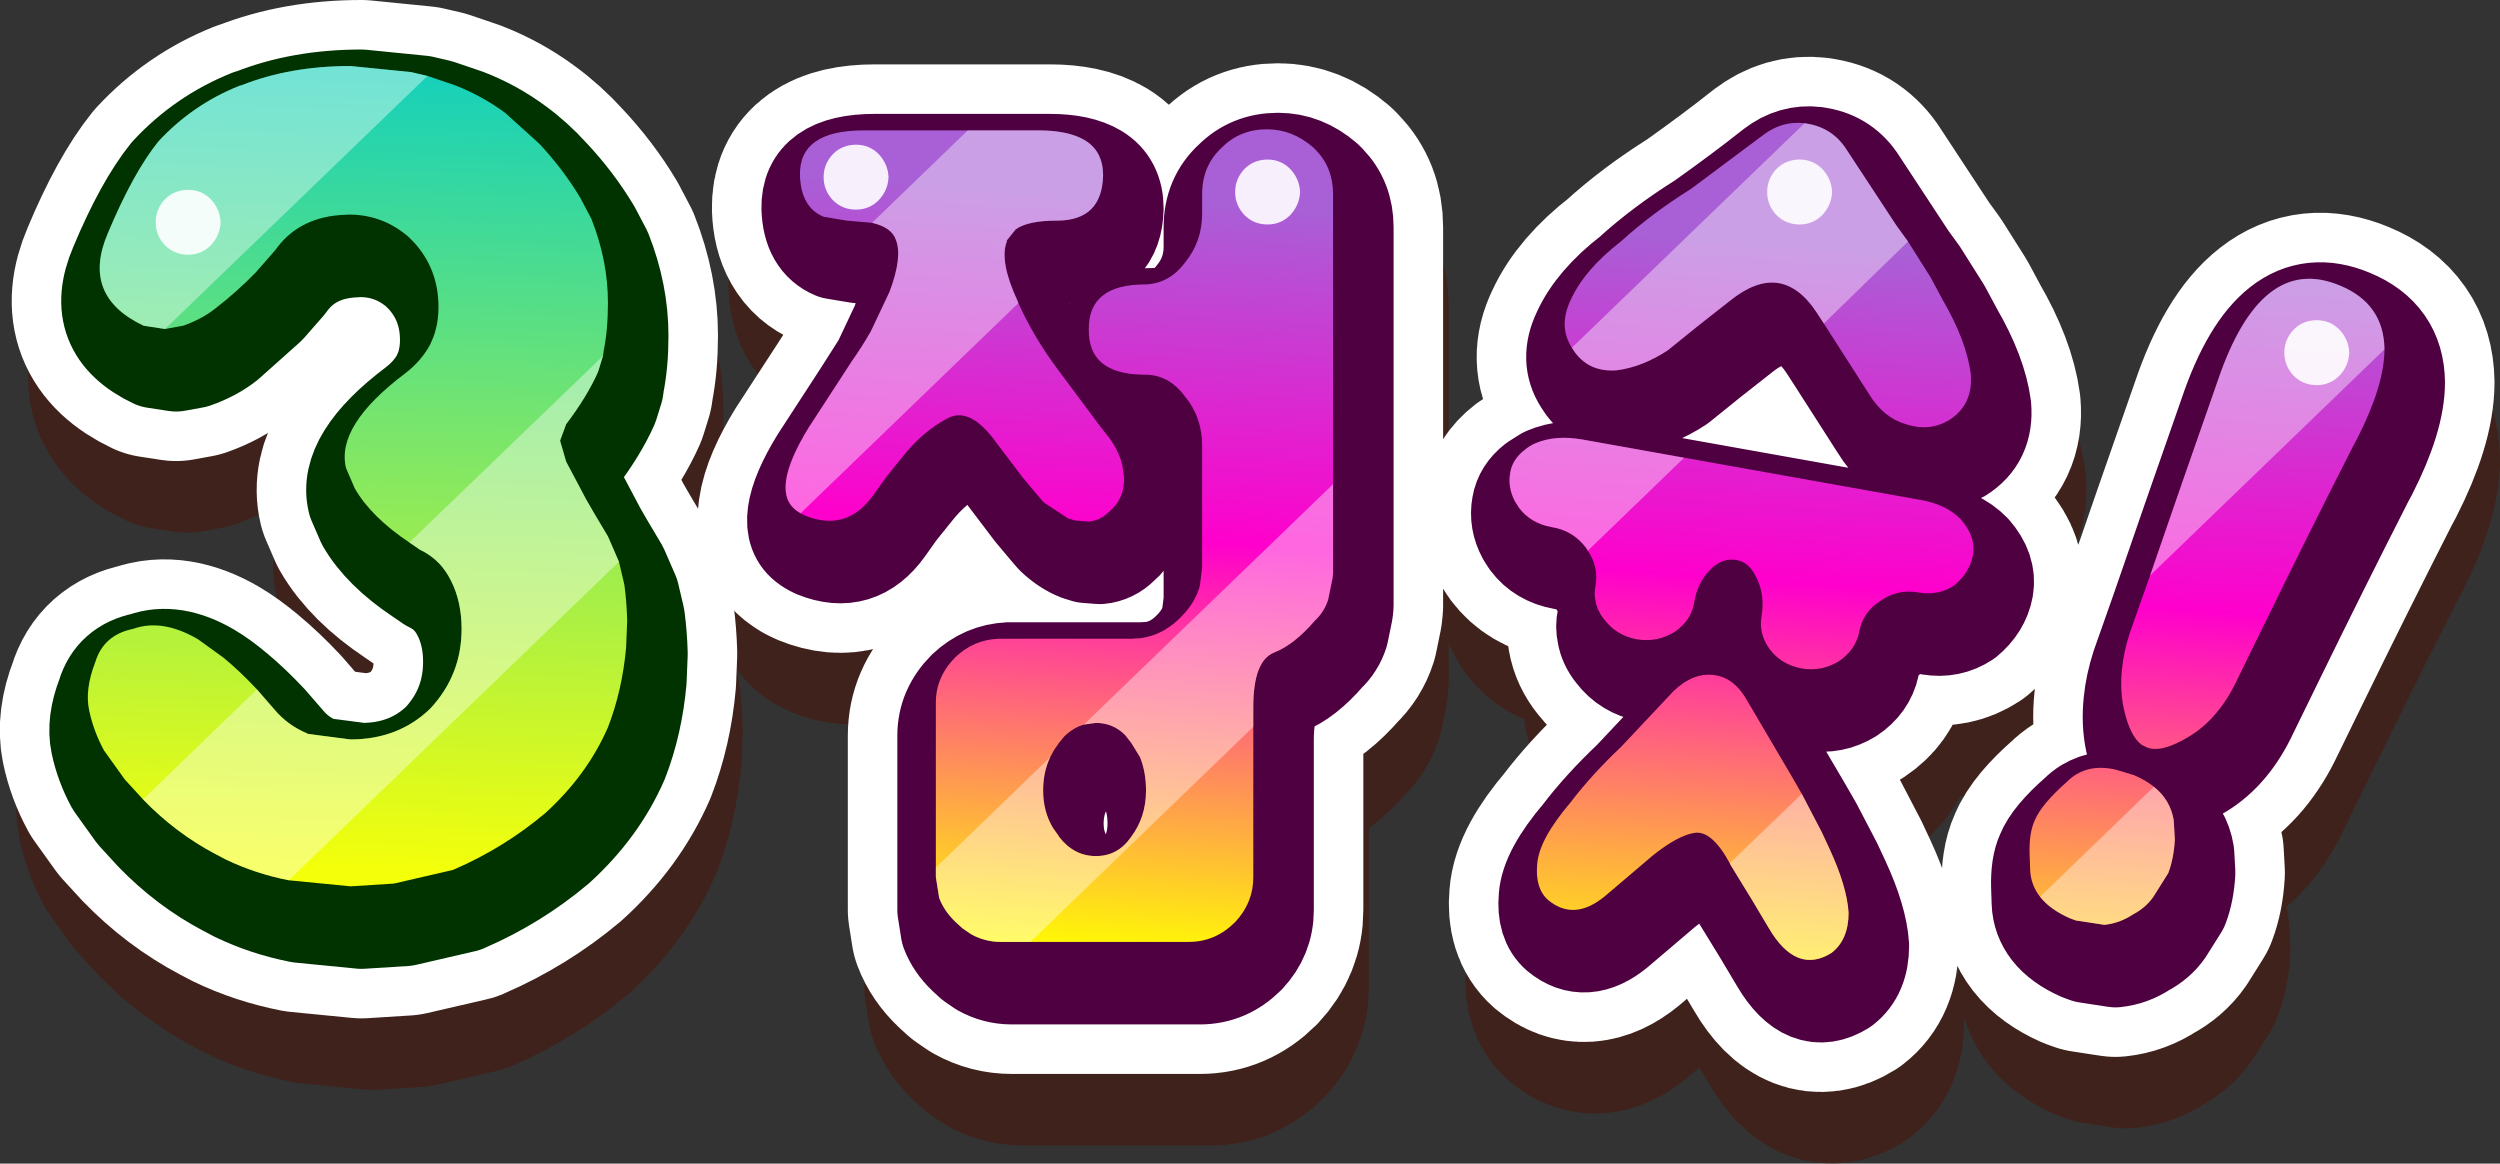
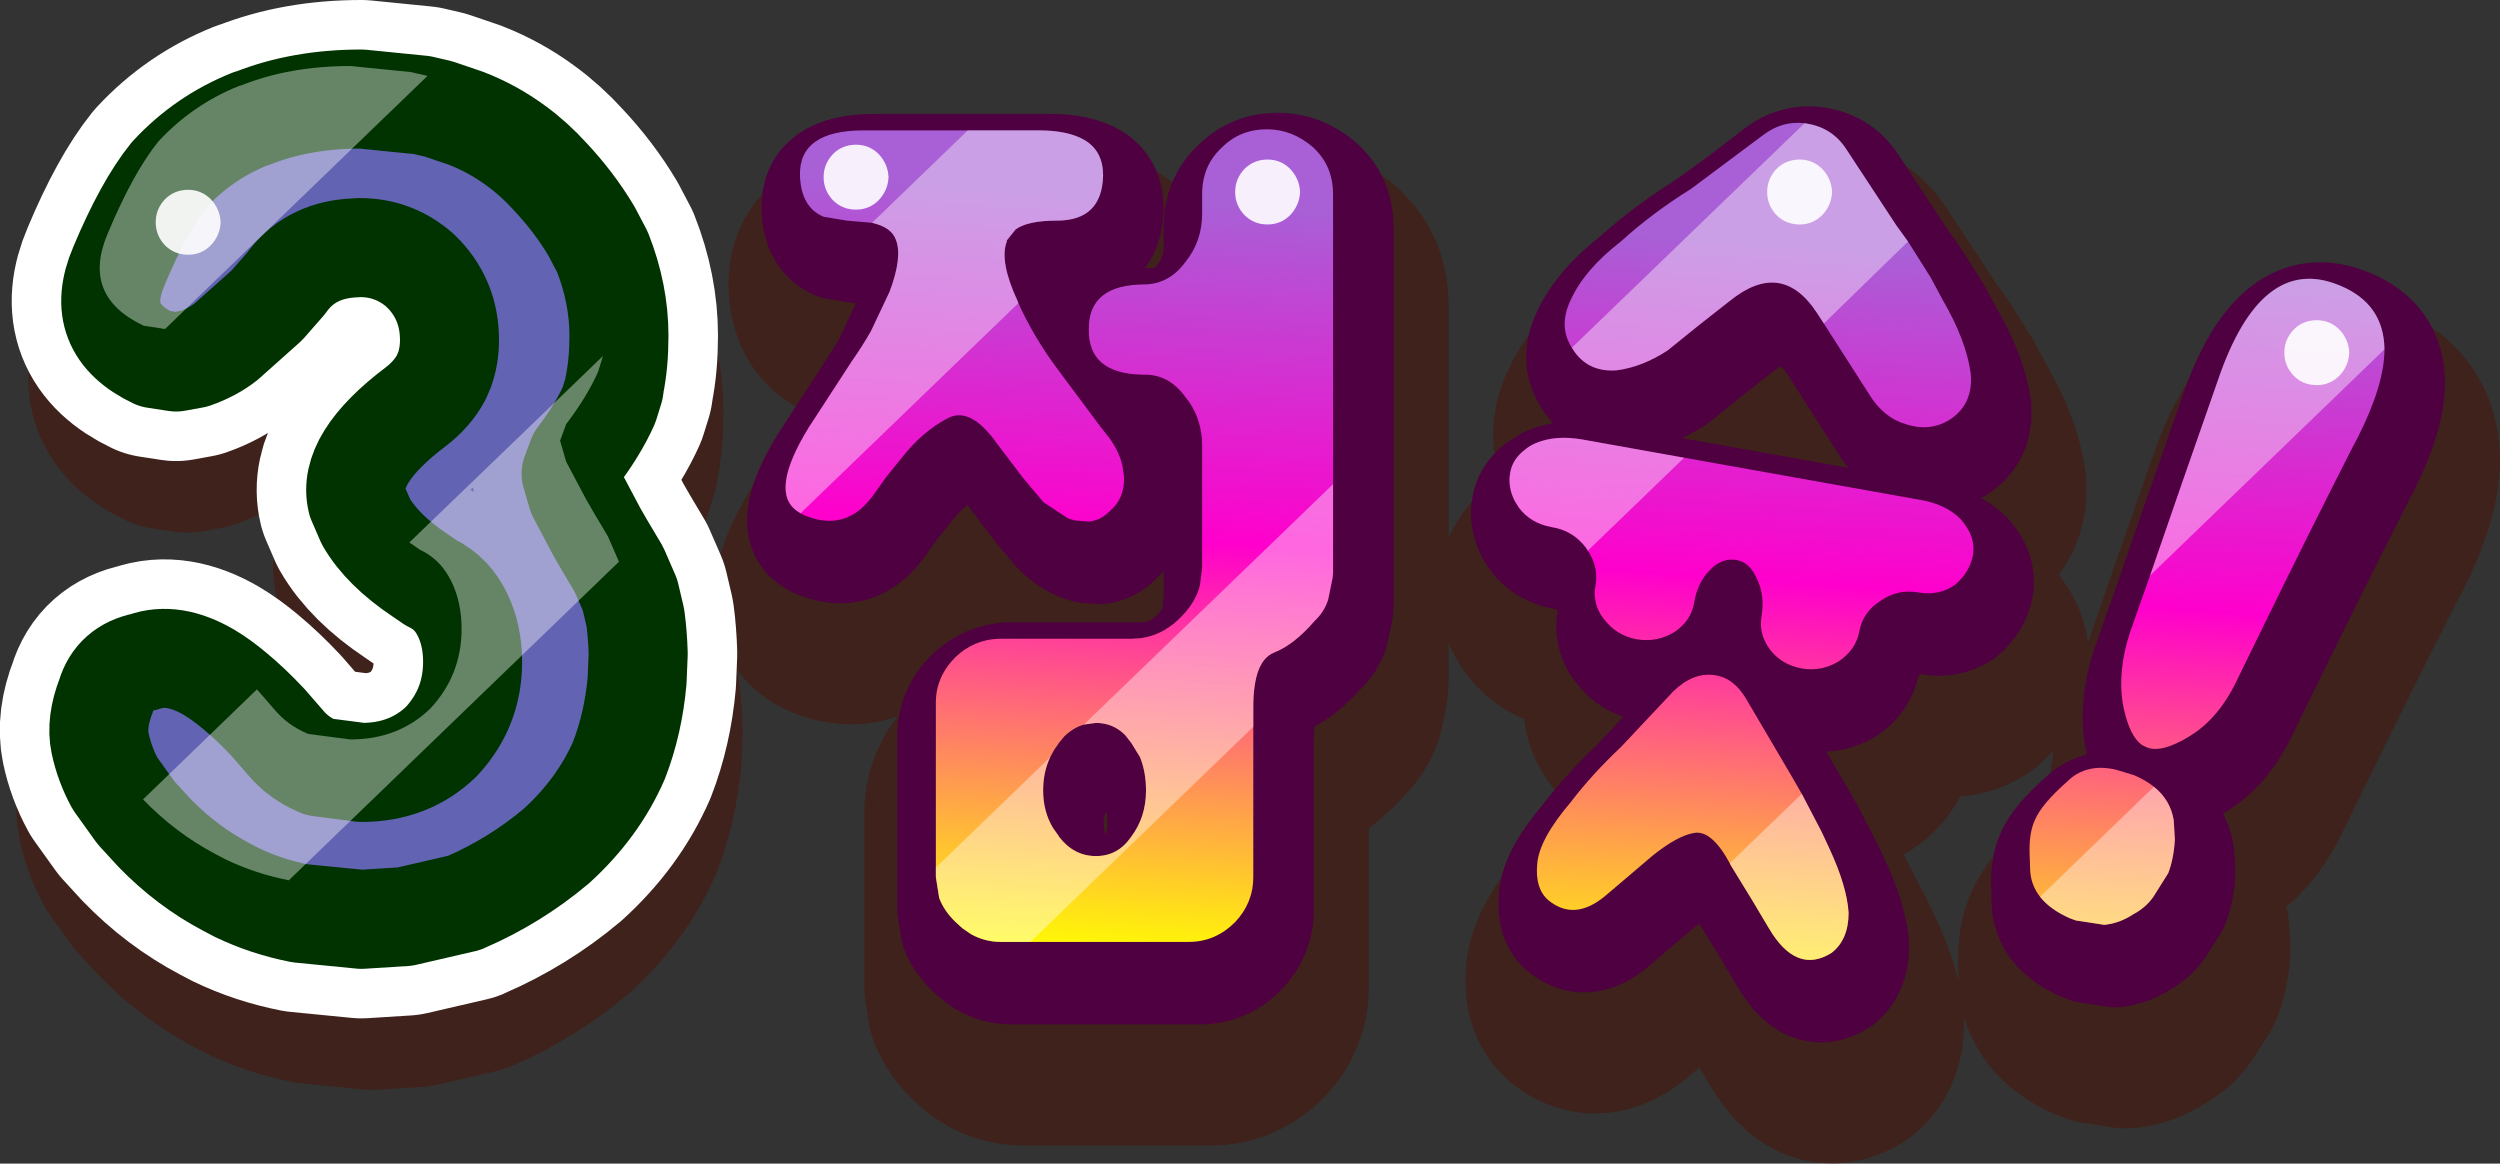
<svg xmlns="http://www.w3.org/2000/svg" height="105.75px" width="227.2px">
  <rect width="100%" height="100%" fill="#333333" stroke="none" />
  <g transform="matrix(1.0, 0.0, 0.0, 1.0, 115.8, 38.7)">
-     <path d="M7.35 -11.05 L7.35 23.35 7.3 23.85 6.9 25.8 Q6.55 26.9 5.7 27.7 3.8 29.9 2.0 30.6 0.1 31.35 0.1 35.55 L0.1 51.0 Q0.1 53.35 -1.55 55.1 -3.35 56.9 -5.75 56.9 L-22.85 56.9 Q-24.3 56.9 -25.55 56.2 L-26.35 55.65 -26.95 55.1 Q-28.0 54.1 -28.45 52.9 L-28.75 51.0 -28.75 35.15 Q-28.75 32.8 -26.95 31.0 -25.3 29.45 -23.1 29.35 L-22.85 29.35 -11.0 29.35 -10.15 29.3 -9.6 29.2 Q-7.85 28.8 -6.45 27.35 -5.15 26.05 -4.75 24.5 L-4.55 22.9 -4.55 11.8 Q-4.55 9.55 -5.75 7.8 L-6.1 7.35 Q-7.55 5.35 -9.75 5.35 L-10.0 5.35 Q-14.9 5.25 -14.85 1.25 -14.9 -2.85 -9.75 -2.85 -7.55 -2.9 -6.1 -4.85 -4.55 -6.75 -4.55 -9.3 L-4.55 -11.05 Q-4.55 -13.65 -2.75 -15.3 -1.1 -16.95 1.35 -16.95 3.65 -16.95 5.55 -15.3 L5.8 -15.05 Q7.35 -13.45 7.35 -11.05 M39.9 -11.55 Q43.5 -14.1 46.4 -16.4 48.15 -17.75 50.2 -17.5 L50.5 -17.45 Q52.8 -17.05 54.05 -15.05 L58.55 -8.2 59.6 -6.75 61.65 -3.5 62.75 -1.45 Q64.9 2.25 65.3 5.25 65.55 8.1 63.3 9.5 61.5 10.55 59.4 9.85 57.35 9.25 56.05 7.1 L54.0 3.9 51.95 0.7 51.3 -0.3 Q48.1 -5.15 43.4 -1.35 L40.6 0.85 Q39.4 2.0 37.75 3.15 35.45 4.65 33.15 4.95 30.7 5.15 29.35 3.35 L29.05 2.9 Q27.8 0.95 28.95 -1.45 30.2 -4.2 33.5 -6.75 36.3 -9.3 39.9 -11.55 M100.05 11.85 Q95.85 20.1 91.8 28.4 L89.55 33.0 Q87.9 36.55 85.2 38.2 82.6 39.8 81.25 39.2 L80.85 39.0 Q79.75 38.2 79.2 35.65 78.85 34.0 79.05 32.1 79.2 30.55 79.75 28.85 L81.6 23.6 84.45 15.35 87.75 5.9 Q91.7 -5.75 98.85 -2.75 102.85 -1.1 102.9 3.05 102.9 6.3 100.4 11.2 L100.05 11.85 M83.75 45.85 L83.85 47.6 Q83.75 49.35 83.25 50.65 L81.9 52.8 Q81.2 53.8 80.05 54.4 78.85 55.2 77.45 55.35 L74.85 54.95 74.3 54.75 Q72.5 53.95 71.6 52.8 70.75 51.7 70.7 50.35 L70.65 48.85 Q70.6 47.0 71.1 45.9 71.7 44.4 74.1 42.3 74.45 41.95 74.85 41.7 76.4 40.75 78.5 41.25 L80.15 41.75 Q81.2 42.2 81.95 42.8 83.45 44.0 83.75 45.85 M63.8 24.5 Q62.35 25.45 60.6 25.15 58.65 24.8 57.1 25.9 55.45 26.95 55.15 28.8 54.8 30.4 53.3 31.4 51.75 32.35 49.95 32.05 48.05 31.7 47.0 30.25 46.0 28.85 46.3 27.25 46.6 25.35 45.85 23.85 45.2 22.4 44.05 22.2 42.7 21.95 41.6 23.1 40.45 24.25 40.15 26.15 39.85 27.75 38.35 28.75 36.8 29.7 34.95 29.4 33.1 29.05 32.0 27.6 31.35 26.8 31.2 25.9 31.05 25.25 31.2 24.55 31.5 22.8 30.5 21.35 L30.35 21.1 Q29.15 19.5 27.2 19.2 25.3 18.85 24.25 17.45 L23.9 16.9 Q23.2 15.6 23.45 14.25 23.65 13.05 24.75 12.2 25.15 11.85 25.7 11.6 L30.05 11.25 60.55 16.7 Q63.05 17.1 64.4 18.5 65.8 20.1 65.5 21.75 65.2 23.35 63.8 24.5 M45.0 35.0 L49.0 41.8 49.95 43.45 51.75 46.9 52.45 48.4 Q54.05 51.85 54.2 54.25 54.2 56.7 52.65 57.9 49.45 59.9 46.95 55.65 L45.4 53.05 43.5 49.95 43.4 49.75 Q41.75 46.7 40.15 47.0 38.65 47.25 36.4 49.05 L32.05 52.75 Q29.25 55.05 26.9 53.1 25.7 52.05 25.9 49.85 26.05 47.6 28.95 44.2 30.85 41.7 33.55 39.15 L38.25 34.15 Q40.05 32.4 41.95 32.65 43.8 32.85 45.0 35.0 M-81.95 -22.7 L-76.45 -22.15 -74.95 -21.8 -72.45 -20.95 Q-70.0 -20.0 -67.9 -18.45 -66.25 -17.25 -64.8 -15.65 -62.6 -13.3 -61.05 -10.7 L-60.05 -8.8 Q-58.55 -5.0 -58.55 -1.2 -58.55 1.3 -58.95 3.25 L-58.95 3.3 -59.0 3.65 -59.45 5.1 Q-60.45 7.35 -62.35 9.85 L-62.9 11.35 -62.35 13.25 -60.55 16.65 -59.8 17.95 -58.55 20.05 -57.55 22.35 -57.1 24.25 -57.05 24.5 Q-56.85 26.0 -56.8 27.7 L-56.9 30.15 Q-57.25 34.05 -58.55 37.4 -60.45 41.75 -64.25 45.2 -68.0 48.35 -72.5 50.3 L-72.6 50.35 -78.0 51.6 -81.95 51.85 -87.55 51.3 Q-90.6 50.7 -93.3 49.4 L-94.25 48.9 Q-97.85 47.0 -100.8 43.95 L-102.45 42.15 -104.35 39.5 Q-105.3 37.75 -105.7 35.85 -106.1 33.95 -105.15 31.5 -104.4 29.0 -101.7 28.45 -99.05 27.5 -95.8 29.4 L-93.45 31.1 Q-92.0 32.3 -90.45 33.95 L-88.8 35.85 Q-87.65 37.2 -85.9 37.95 L-85.8 38.0 -81.95 38.5 Q-77.6 38.5 -74.7 35.7 -71.85 32.65 -71.85 28.45 -71.85 26.0 -72.8 24.1 L-73.85 22.55 Q-74.6 21.75 -75.65 21.25 L-76.6 20.6 Q-80.05 18.3 -81.55 15.7 L-82.35 13.85 Q-83.3 10.0 -77.0 5.25 -75.5 4.1 -74.7 2.6 L-74.4 1.9 Q-73.95 0.65 -73.95 -0.8 -73.95 -4.25 -76.2 -6.7 L-76.65 -7.15 Q-79.0 -9.2 -82.1 -9.2 L-82.95 -9.15 Q-86.75 -8.85 -88.8 -5.95 L-90.55 -3.95 -94.25 -0.65 Q-95.45 0.3 -97.15 0.9 L-98.8 1.2 -100.75 0.9 Q-106.45 -1.8 -104.0 -7.5 -101.7 -13.0 -99.4 -15.85 -96.3 -19.2 -92.05 -20.9 L-91.85 -20.95 Q-87.45 -22.7 -81.95 -22.7 M-36.85 -8.65 L-38.95 -9.0 Q-41.0 -9.85 -41.1 -12.75 -41.2 -16.85 -35.3 -16.85 L-19.4 -16.85 Q-16.7 -16.85 -15.2 -15.95 -13.55 -14.95 -13.55 -12.75 -13.65 -8.65 -17.75 -8.65 -20.4 -8.65 -21.5 -7.85 L-22.3 -6.85 -22.3 -6.75 Q-23.0 -4.95 -21.3 -1.3 L-21.25 -1.15 Q-19.85 1.95 -17.65 4.9 L-13.7 10.2 -13.3 10.7 Q-12.15 12.1 -11.8 13.6 L-11.65 14.6 Q-11.55 16.6 -13.0 17.8 -13.8 18.6 -14.85 18.7 L-16.1 18.6 -16.75 18.4 Q-17.9 17.95 -18.95 16.95 L-19.55 16.25 -20.85 14.7 -23.2 11.6 Q-25.65 8.15 -27.75 9.35 -30.0 10.55 -31.85 12.9 L-33.3 14.7 -34.4 16.25 Q-36.85 19.7 -40.65 18.15 L-41.05 17.95 -41.35 17.75 Q-43.9 16.0 -40.3 10.15 L-36.4 4.15 -34.65 1.4 -32.95 -2.2 Q-31.75 -5.4 -32.4 -6.95 -32.8 -8.05 -34.55 -8.45 L-36.85 -8.65 M-11.0 38.8 L-11.55 38.1 Q-12.65 37.0 -14.2 37.0 L-15.3 37.15 Q-16.3 37.45 -17.1 38.25 L-17.55 38.8 -18.0 39.45 -18.35 40.1 Q-19.0 41.45 -19.0 43.15 -19.0 45.05 -18.1 46.55 L-17.6 47.25 -17.55 47.35 Q-16.2 49.1 -14.2 49.1 -12.2 49.1 -11.0 47.35 -9.65 45.55 -9.65 43.15 -9.65 41.45 -10.2 40.1 L-11.0 38.8" fill="#0f108a" fill-opacity="0.651" fill-rule="evenodd" stroke="none" />
    <path d="M7.35 -11.05 L7.35 23.35 7.3 23.85 6.9 25.8 Q6.55 26.9 5.7 27.7 3.8 29.9 2.0 30.6 0.1 31.35 0.1 35.55 L0.1 51.0 Q0.1 53.35 -1.55 55.1 -3.35 56.9 -5.75 56.9 L-22.85 56.9 Q-24.3 56.9 -25.55 56.2 L-26.35 55.65 -26.95 55.1 Q-28.0 54.1 -28.45 52.9 L-28.75 51.0 -28.75 35.15 Q-28.75 32.8 -26.95 31.0 -25.3 29.45 -23.1 29.35 L-22.85 29.35 -11.0 29.35 -10.15 29.3 -9.6 29.2 Q-7.85 28.8 -6.45 27.35 -5.15 26.05 -4.75 24.5 L-4.55 22.9 -4.55 11.8 Q-4.55 9.55 -5.75 7.8 L-6.1 7.35 Q-7.55 5.35 -9.75 5.35 L-10.0 5.35 Q-14.9 5.25 -14.85 1.25 -14.9 -2.85 -9.75 -2.85 -7.55 -2.9 -6.1 -4.85 -4.55 -6.75 -4.55 -9.3 L-4.55 -11.05 Q-4.55 -13.65 -2.75 -15.3 -1.1 -16.95 1.35 -16.95 3.65 -16.95 5.55 -15.3 L5.8 -15.05 Q7.35 -13.45 7.35 -11.05 M39.9 -11.55 Q43.5 -14.1 46.4 -16.4 48.15 -17.75 50.2 -17.5 L50.5 -17.45 Q52.8 -17.05 54.05 -15.05 L58.55 -8.2 59.6 -6.75 61.65 -3.5 62.75 -1.45 Q64.9 2.25 65.3 5.25 65.55 8.1 63.3 9.5 61.5 10.55 59.4 9.85 57.35 9.25 56.05 7.1 L54.0 3.9 51.95 0.7 51.3 -0.3 Q48.1 -5.15 43.4 -1.35 L40.6 0.85 Q39.4 2.0 37.75 3.15 35.45 4.65 33.15 4.95 30.7 5.15 29.35 3.35 L29.05 2.9 Q27.8 0.95 28.95 -1.45 30.2 -4.2 33.5 -6.75 36.3 -9.3 39.9 -11.55 M100.05 11.85 Q95.85 20.1 91.8 28.4 L89.55 33.0 Q87.9 36.55 85.2 38.2 82.6 39.8 81.25 39.2 L80.85 39.0 Q79.75 38.2 79.2 35.65 78.85 34.0 79.05 32.1 79.2 30.55 79.75 28.85 L81.6 23.6 84.45 15.35 87.75 5.9 Q91.7 -5.75 98.85 -2.75 102.85 -1.1 102.9 3.05 102.9 6.3 100.4 11.2 L100.05 11.85 M83.75 45.85 L83.85 47.6 Q83.75 49.35 83.25 50.65 L81.9 52.8 Q81.2 53.8 80.05 54.4 78.85 55.2 77.45 55.35 L74.85 54.95 74.3 54.75 Q72.5 53.95 71.6 52.8 70.75 51.7 70.7 50.35 L70.65 48.85 Q70.6 47.0 71.1 45.9 71.7 44.4 74.1 42.3 74.45 41.95 74.85 41.7 76.4 40.75 78.5 41.25 L80.15 41.75 Q81.2 42.2 81.95 42.8 83.45 44.0 83.75 45.85 M63.8 24.5 Q62.35 25.45 60.6 25.15 58.65 24.8 57.1 25.9 55.45 26.95 55.15 28.8 54.8 30.4 53.3 31.4 51.75 32.35 49.95 32.05 48.05 31.7 47.0 30.25 46.0 28.85 46.3 27.25 46.6 25.35 45.85 23.85 45.2 22.4 44.05 22.2 42.7 21.95 41.6 23.1 40.45 24.25 40.15 26.15 39.85 27.75 38.35 28.75 36.8 29.7 34.95 29.4 33.1 29.05 32.0 27.6 31.35 26.8 31.2 25.9 31.05 25.25 31.2 24.55 31.5 22.8 30.5 21.35 L30.35 21.1 Q29.15 19.5 27.2 19.2 25.3 18.85 24.25 17.45 L23.9 16.9 Q23.2 15.6 23.45 14.25 23.65 13.05 24.75 12.2 25.15 11.85 25.7 11.6 L30.05 11.25 60.55 16.7 Q63.05 17.1 64.4 18.5 65.8 20.1 65.5 21.75 65.2 23.35 63.8 24.5 M45.0 35.0 L49.0 41.8 49.95 43.45 51.75 46.9 52.45 48.4 Q54.05 51.85 54.2 54.25 54.2 56.7 52.65 57.9 49.45 59.9 46.95 55.65 L45.4 53.05 43.5 49.95 43.4 49.75 Q41.75 46.7 40.15 47.0 38.65 47.25 36.4 49.05 L32.05 52.75 Q29.25 55.05 26.9 53.1 25.7 52.05 25.9 49.85 26.05 47.6 28.95 44.2 30.85 41.7 33.55 39.15 L38.25 34.15 Q40.05 32.4 41.95 32.65 43.8 32.85 45.0 35.0 M-81.95 -22.7 L-76.45 -22.15 -74.95 -21.8 -72.45 -20.95 Q-70.0 -20.0 -67.9 -18.45 -66.25 -17.25 -64.8 -15.65 -62.6 -13.3 -61.05 -10.7 L-60.05 -8.8 Q-58.55 -5.0 -58.55 -1.2 -58.55 1.3 -58.95 3.25 L-58.95 3.3 -59.0 3.65 -59.45 5.1 Q-60.45 7.35 -62.35 9.85 L-62.9 11.35 -62.35 13.25 -60.55 16.65 -59.8 17.95 -58.55 20.05 -57.55 22.35 -57.1 24.25 -57.05 24.5 Q-56.85 26.0 -56.8 27.7 L-56.9 30.15 Q-57.25 34.05 -58.55 37.4 -60.45 41.75 -64.25 45.2 -68.0 48.35 -72.5 50.3 L-72.6 50.35 -78.0 51.6 -81.95 51.85 -87.55 51.3 Q-90.6 50.7 -93.3 49.4 L-94.25 48.9 Q-97.85 47.0 -100.8 43.95 L-102.45 42.15 -104.35 39.5 Q-105.3 37.75 -105.7 35.85 -106.1 33.95 -105.15 31.5 -104.4 29.0 -101.7 28.45 -99.05 27.5 -95.8 29.4 L-93.45 31.1 Q-92.0 32.3 -90.45 33.95 L-88.8 35.85 Q-87.65 37.2 -85.9 37.95 L-85.8 38.0 -81.95 38.5 Q-77.6 38.5 -74.7 35.7 -71.85 32.65 -71.85 28.45 -71.85 26.0 -72.8 24.1 L-73.85 22.55 Q-74.6 21.75 -75.65 21.25 L-76.6 20.6 Q-80.05 18.3 -81.55 15.7 L-82.35 13.85 Q-83.3 10.0 -77.0 5.25 -75.5 4.1 -74.7 2.6 L-74.4 1.9 Q-73.95 0.65 -73.95 -0.8 -73.95 -4.25 -76.2 -6.7 L-76.65 -7.15 Q-79.0 -9.2 -82.1 -9.2 L-82.95 -9.15 Q-86.75 -8.85 -88.8 -5.95 L-90.55 -3.95 -94.25 -0.65 Q-95.45 0.3 -97.15 0.9 L-98.8 1.2 -100.75 0.9 Q-106.45 -1.8 -104.0 -7.5 -101.7 -13.0 -99.4 -15.85 -96.3 -19.2 -92.05 -20.9 L-91.85 -20.95 Q-87.45 -22.7 -81.95 -22.7 M-36.85 -8.65 L-38.95 -9.0 Q-41.0 -9.85 -41.1 -12.75 -41.2 -16.85 -35.3 -16.85 L-19.4 -16.85 Q-16.7 -16.85 -15.2 -15.95 -13.55 -14.95 -13.55 -12.75 -13.65 -8.65 -17.75 -8.65 -20.4 -8.65 -21.5 -7.85 L-22.3 -6.85 -22.3 -6.75 Q-23.0 -4.95 -21.3 -1.3 L-21.25 -1.15 Q-19.85 1.95 -17.65 4.9 L-13.7 10.2 -13.3 10.7 Q-12.15 12.1 -11.8 13.6 L-11.65 14.6 Q-11.55 16.6 -13.0 17.8 -13.8 18.6 -14.85 18.7 L-16.1 18.6 -16.75 18.4 Q-17.9 17.95 -18.95 16.95 L-19.55 16.25 -20.85 14.7 -23.2 11.6 Q-25.65 8.15 -27.75 9.35 -30.0 10.55 -31.85 12.9 L-33.3 14.7 -34.4 16.25 Q-36.85 19.7 -40.65 18.15 L-41.05 17.95 -41.35 17.75 Q-43.9 16.0 -40.3 10.15 L-36.4 4.15 -34.65 1.4 -32.95 -2.2 Q-31.75 -5.4 -32.4 -6.95 -32.8 -8.05 -34.55 -8.45 L-36.85 -8.65 M-11.0 38.8 L-11.55 38.1 Q-12.65 37.0 -14.2 37.0 L-15.3 37.15 Q-16.3 37.45 -17.1 38.25 L-17.55 38.8 -18.0 39.45 -18.35 40.1 Q-19.0 41.45 -19.0 43.15 -19.0 45.05 -18.1 46.55 L-17.6 47.25 -17.55 47.35 Q-16.2 49.1 -14.2 49.1 -12.2 49.1 -11.0 47.35 -9.65 45.55 -9.65 43.15 -9.65 41.45 -10.2 40.1 L-11.0 38.8" fill="none" stroke="#4d0f00" stroke-linecap="round" stroke-linejoin="round" stroke-opacity="0.471" stroke-width="17.0" />
    <path d="M4.55 -22.3 L4.8 -22.05 Q6.35 -20.45 6.35 -18.05 L6.35 16.35 6.3 16.85 5.9 18.8 Q5.55 19.9 4.7 20.7 2.8 22.9 1.0 23.6 -0.9 24.35 -0.9 28.55 L-0.9 44.0 Q-0.9 46.35 -2.55 48.1 -4.35 49.9 -6.75 49.9 L-23.85 49.9 Q-25.3 49.9 -26.55 49.2 L-27.35 48.65 -27.95 48.1 Q-29.0 47.1 -29.45 45.9 L-29.75 44.0 -29.75 28.15 Q-29.75 25.8 -27.95 24.0 -26.3 22.45 -24.1 22.35 L-23.85 22.35 -12.0 22.35 -11.15 22.3 -10.6 22.2 Q-8.85 21.8 -7.45 20.35 -6.15 19.05 -5.75 17.5 L-5.55 15.9 -5.55 4.8 Q-5.55 2.55 -6.75 0.8 L-7.1 0.35 Q-8.55 -1.65 -10.75 -1.65 L-11.0 -1.65 Q-15.9 -1.75 -15.85 -5.75 -15.9 -9.85 -10.75 -9.85 -8.55 -9.9 -7.1 -11.85 -5.55 -13.75 -5.55 -16.3 L-5.55 -18.05 Q-5.55 -20.65 -3.75 -22.3 -2.1 -23.95 0.35 -23.95 2.65 -23.95 4.55 -22.3 M45.4 -23.4 Q47.15 -24.75 49.2 -24.5 L49.5 -24.45 Q51.8 -24.05 53.05 -22.05 L57.55 -15.2 58.6 -13.75 60.65 -10.5 61.75 -8.45 Q63.9 -4.75 64.3 -1.75 64.55 1.1 62.3 2.5 60.5 3.55 58.4 2.85 56.35 2.25 55.05 0.1 L53.0 -3.1 50.95 -6.3 50.3 -7.3 Q47.1 -12.15 42.4 -8.35 L39.6 -6.15 36.75 -3.85 Q34.45 -2.35 32.15 -2.05 29.7 -1.85 28.35 -3.65 L28.05 -4.1 Q26.8 -6.05 27.95 -8.45 29.2 -11.2 32.5 -13.75 35.3 -16.3 38.9 -18.55 42.5 -21.1 45.4 -23.4 M56.1 18.9 Q54.45 19.95 54.15 21.8 53.8 23.4 52.3 24.4 50.75 25.35 48.95 25.05 47.05 24.7 46.0 23.25 45.0 21.85 45.3 20.25 45.6 18.35 44.85 16.85 44.2 15.4 43.05 15.2 41.7 14.95 40.6 16.1 39.45 17.25 39.15 19.15 38.85 20.75 37.35 21.75 35.8 22.7 33.95 22.4 32.1 22.05 31.0 20.6 30.35 19.8 30.2 18.9 30.05 18.25 30.2 17.55 30.5 15.8 29.5 14.35 L29.35 14.1 Q28.15 12.5 26.2 12.2 24.3 11.85 23.25 10.45 L22.9 9.9 Q22.2 8.6 22.45 7.25 22.65 6.05 23.75 5.2 L24.7 4.6 Q26.55 3.8 29.05 4.25 L59.55 9.7 Q62.05 10.1 63.4 11.5 64.8 13.1 64.5 14.75 64.2 16.35 62.8 17.5 61.35 18.45 59.6 18.15 57.65 17.8 56.1 18.9 M40.95 25.65 Q42.8 25.85 44.0 28.0 L48.0 34.8 48.95 36.45 50.75 39.9 51.45 41.4 Q53.05 44.85 53.2 47.25 53.2 49.7 51.65 50.9 48.45 52.9 45.95 48.65 L44.4 46.05 42.5 42.95 42.4 42.75 Q40.75 39.7 39.15 40.0 37.65 40.25 35.4 42.05 L31.05 45.75 Q28.25 48.05 25.9 46.1 24.7 45.05 24.9 42.85 25.05 40.6 27.95 37.2 29.85 34.7 32.55 32.15 L37.25 27.15 Q39.05 25.4 40.95 25.65 M-12.65 7.6 Q-12.55 9.6 -14.0 10.8 -14.8 11.6 -15.85 11.7 L-17.1 11.6 -17.75 11.4 Q-18.9 10.95 -19.95 9.95 L-20.55 9.25 -21.85 7.7 -24.2 4.6 Q-26.65 1.15 -28.75 2.35 -31.0 3.55 -32.85 5.9 L-34.3 7.7 -35.4 9.25 Q-37.85 12.7 -41.65 11.15 L-42.05 10.95 -42.35 10.75 Q-44.9 9.0 -41.3 3.15 L-37.4 -2.85 -35.65 -5.6 -33.95 -9.2 Q-32.75 -12.4 -33.4 -13.95 -33.8 -15.05 -35.55 -15.45 L-37.85 -15.65 -39.95 -16.0 Q-42.0 -16.85 -42.1 -19.75 -42.2 -23.85 -36.3 -23.85 L-20.4 -23.85 Q-17.7 -23.85 -16.2 -22.95 -14.55 -21.95 -14.55 -19.75 -14.65 -15.65 -18.75 -15.65 -21.4 -15.65 -22.5 -14.85 L-23.3 -13.85 -23.3 -13.75 Q-24.0 -11.95 -22.3 -8.3 L-22.25 -8.15 Q-20.85 -5.05 -18.65 -2.1 L-14.7 3.2 -14.3 3.7 Q-13.15 5.1 -12.8 6.6 L-12.65 7.6 M-12.0 31.8 L-12.55 31.1 Q-13.65 30.0 -15.2 30.0 L-16.3 30.15 Q-17.3 30.45 -18.1 31.25 L-18.55 31.8 -19.0 32.45 -19.35 33.1 Q-20.0 34.45 -20.0 36.15 -20.0 38.05 -19.1 39.55 L-18.6 40.25 -18.55 40.35 Q-17.2 42.1 -15.2 42.1 -13.2 42.1 -12.0 40.35 -10.65 38.55 -10.65 36.15 -10.65 34.45 -11.2 33.1 L-12.0 31.8 M99.05 4.85 Q94.85 13.1 90.8 21.4 L88.55 26.0 Q86.9 29.55 84.2 31.2 81.6 32.8 80.25 32.2 L79.85 32.0 Q78.75 31.2 78.2 28.65 77.85 27.0 78.05 25.1 78.2 23.55 78.75 21.85 L80.6 16.6 83.45 8.35 86.75 -1.1 Q90.7 -12.75 97.85 -9.75 101.85 -8.1 101.9 -3.95 101.9 -0.7 99.4 4.2 L99.05 4.85 M73.85 34.7 Q75.4 33.75 77.5 34.25 L79.15 34.75 80.95 35.8 Q82.45 37.0 82.75 38.85 L82.85 40.6 Q82.75 42.35 82.25 43.65 L80.9 45.8 Q80.2 46.8 79.05 47.4 77.85 48.2 76.45 48.35 L73.85 47.95 73.3 47.75 Q71.5 46.95 70.6 45.8 69.75 44.7 69.7 43.35 L69.65 41.85 Q69.6 40.0 70.1 38.9 70.7 37.4 73.1 35.3 73.45 34.95 73.85 34.7 M-77.45 -29.15 L-75.95 -28.8 -73.45 -27.95 Q-71.0 -27.0 -68.9 -25.45 -67.25 -24.25 -65.8 -22.65 -63.6 -20.3 -62.05 -17.7 L-61.05 -15.8 Q-59.55 -12.0 -59.55 -8.2 -59.55 -5.7 -59.95 -3.75 L-59.95 -3.7 -60.0 -3.35 -60.45 -1.9 Q-61.45 0.35 -63.35 2.85 L-63.9 4.35 -63.35 6.25 -61.55 9.65 -60.8 10.95 -59.55 13.05 -58.55 15.35 -58.1 17.25 -58.05 17.5 Q-57.85 19.0 -57.8 20.7 L-57.9 23.15 Q-58.25 27.05 -59.55 30.4 -61.45 34.75 -65.25 38.2 -69.0 41.35 -73.5 43.3 L-73.6 43.35 -79.0 44.6 -82.95 44.85 -88.55 44.3 Q-91.6 43.7 -94.3 42.4 L-95.25 41.9 Q-98.85 40.0 -101.8 36.95 L-103.45 35.15 -105.35 32.5 Q-106.3 30.75 -106.7 28.85 -107.1 26.95 -106.15 24.5 -105.4 22.0 -102.7 21.45 -100.05 20.5 -96.8 22.4 -95.7 23.05 -94.45 24.1 -93.0 25.3 -91.45 26.95 L-89.8 28.85 Q-88.65 30.2 -86.9 30.95 L-86.8 31.0 -82.95 31.5 Q-78.6 31.5 -75.7 28.7 -72.85 25.65 -72.85 21.45 -72.85 19.0 -73.8 17.1 -74.25 16.2 -74.85 15.55 -75.6 14.75 -76.65 14.25 L-77.6 13.6 Q-81.05 11.3 -82.55 8.7 L-83.35 6.85 Q-84.3 3.0 -78.0 -1.75 -76.5 -2.9 -75.7 -4.4 L-75.4 -5.1 Q-74.95 -6.35 -74.95 -7.8 -74.95 -11.25 -77.2 -13.7 L-77.65 -14.15 Q-80.0 -16.2 -83.1 -16.2 L-83.95 -16.15 Q-87.75 -15.85 -89.8 -12.95 L-91.55 -10.95 -95.25 -7.65 Q-96.45 -6.7 -98.15 -6.1 L-99.8 -5.8 -101.75 -6.1 Q-107.45 -8.8 -105.0 -14.5 -102.7 -20.0 -100.4 -22.85 -97.3 -26.2 -93.05 -27.9 L-92.85 -27.95 Q-88.45 -29.7 -82.95 -29.7 L-77.45 -29.15" fill="#0f108a" fill-opacity="0.651" fill-rule="evenodd" stroke="none" />
-     <path d="M4.55 -22.3 L4.8 -22.05 Q6.35 -20.45 6.35 -18.05 L6.35 16.35 6.3 16.85 5.9 18.8 Q5.55 19.9 4.7 20.7 2.8 22.9 1.0 23.6 -0.9 24.35 -0.9 28.55 L-0.9 44.0 Q-0.9 46.35 -2.55 48.1 -4.35 49.9 -6.75 49.9 L-23.85 49.9 Q-25.3 49.9 -26.55 49.2 L-27.35 48.65 -27.95 48.1 Q-29.0 47.1 -29.45 45.9 L-29.75 44.0 -29.75 28.15 Q-29.75 25.8 -27.95 24.0 -26.3 22.45 -24.1 22.35 L-23.85 22.35 -12.0 22.35 -11.15 22.3 -10.6 22.2 Q-8.85 21.8 -7.45 20.35 -6.15 19.05 -5.75 17.5 L-5.55 15.9 -5.55 4.8 Q-5.55 2.55 -6.75 0.8 L-7.1 0.35 Q-8.55 -1.65 -10.75 -1.65 L-11.0 -1.65 Q-15.9 -1.75 -15.85 -5.75 -15.9 -9.85 -10.75 -9.85 -8.55 -9.9 -7.1 -11.85 -5.55 -13.75 -5.55 -16.3 L-5.55 -18.05 Q-5.55 -20.65 -3.75 -22.3 -2.1 -23.95 0.35 -23.95 2.65 -23.95 4.55 -22.3 M45.4 -23.4 Q47.15 -24.75 49.2 -24.5 L49.5 -24.45 Q51.8 -24.05 53.05 -22.05 L57.55 -15.2 58.6 -13.75 60.65 -10.5 61.75 -8.45 Q63.9 -4.75 64.3 -1.75 64.55 1.1 62.3 2.5 60.5 3.55 58.4 2.85 56.35 2.25 55.05 0.1 L53.0 -3.1 50.95 -6.3 50.3 -7.3 Q47.1 -12.15 42.4 -8.35 L39.6 -6.15 36.75 -3.85 Q34.45 -2.35 32.15 -2.05 29.7 -1.85 28.35 -3.65 L28.05 -4.1 Q26.8 -6.05 27.95 -8.45 29.2 -11.2 32.5 -13.75 35.3 -16.3 38.9 -18.55 42.5 -21.1 45.4 -23.4 M56.1 18.9 Q54.45 19.95 54.15 21.8 53.8 23.4 52.3 24.4 50.75 25.35 48.95 25.05 47.05 24.7 46.0 23.25 45.0 21.85 45.3 20.25 45.6 18.35 44.85 16.85 44.2 15.4 43.05 15.2 41.7 14.95 40.6 16.1 39.45 17.25 39.15 19.15 38.85 20.75 37.35 21.75 35.8 22.7 33.95 22.4 32.1 22.05 31.0 20.6 30.35 19.8 30.2 18.9 30.05 18.25 30.2 17.55 30.5 15.8 29.5 14.35 L29.35 14.1 Q28.15 12.5 26.2 12.2 24.3 11.85 23.25 10.45 L22.9 9.9 Q22.2 8.6 22.45 7.25 22.65 6.05 23.75 5.2 L24.7 4.6 Q26.55 3.8 29.05 4.25 L59.55 9.7 Q62.05 10.1 63.4 11.5 64.8 13.1 64.5 14.75 64.2 16.35 62.8 17.5 61.35 18.45 59.6 18.15 57.65 17.8 56.1 18.9 M40.95 25.65 Q42.8 25.85 44.0 28.0 L48.0 34.8 48.95 36.45 50.75 39.9 51.45 41.4 Q53.05 44.85 53.2 47.25 53.2 49.7 51.65 50.9 48.45 52.9 45.95 48.65 L44.4 46.05 42.5 42.95 42.4 42.75 Q40.75 39.7 39.15 40.0 37.65 40.25 35.4 42.05 L31.05 45.75 Q28.25 48.05 25.9 46.1 24.7 45.05 24.9 42.85 25.05 40.6 27.95 37.2 29.85 34.7 32.55 32.15 L37.25 27.15 Q39.05 25.4 40.95 25.65 M-12.65 7.6 Q-12.55 9.6 -14.0 10.8 -14.8 11.6 -15.85 11.7 L-17.1 11.6 -17.75 11.4 Q-18.9 10.95 -19.95 9.95 L-20.55 9.25 -21.85 7.7 -24.2 4.6 Q-26.65 1.15 -28.75 2.35 -31.0 3.55 -32.85 5.9 L-34.3 7.7 -35.4 9.25 Q-37.85 12.7 -41.65 11.15 L-42.05 10.95 -42.35 10.75 Q-44.9 9.0 -41.3 3.15 L-37.4 -2.85 -35.65 -5.6 -33.95 -9.2 Q-32.75 -12.4 -33.4 -13.95 -33.8 -15.05 -35.55 -15.45 L-37.85 -15.65 -39.95 -16.0 Q-42.0 -16.85 -42.1 -19.75 -42.2 -23.85 -36.3 -23.85 L-20.4 -23.85 Q-17.7 -23.85 -16.2 -22.95 -14.55 -21.95 -14.55 -19.75 -14.65 -15.65 -18.75 -15.65 -21.4 -15.65 -22.5 -14.85 L-23.3 -13.85 -23.3 -13.75 Q-24.0 -11.95 -22.3 -8.3 L-22.25 -8.15 Q-20.85 -5.05 -18.65 -2.1 L-14.7 3.2 -14.3 3.7 Q-13.15 5.1 -12.8 6.6 L-12.65 7.6 M-12.0 31.8 L-12.55 31.1 Q-13.65 30.0 -15.2 30.0 L-16.3 30.15 Q-17.3 30.45 -18.1 31.25 L-18.55 31.8 -19.0 32.45 -19.35 33.1 Q-20.0 34.45 -20.0 36.15 -20.0 38.05 -19.1 39.55 L-18.6 40.25 -18.55 40.35 Q-17.2 42.1 -15.2 42.1 -13.2 42.1 -12.0 40.35 -10.65 38.55 -10.65 36.15 -10.65 34.45 -11.2 33.1 L-12.0 31.8 M99.05 4.85 Q94.85 13.1 90.8 21.4 L88.55 26.0 Q86.9 29.55 84.2 31.2 81.6 32.8 80.25 32.2 L79.85 32.0 Q78.75 31.2 78.2 28.65 77.85 27.0 78.05 25.1 78.2 23.55 78.75 21.85 L80.6 16.6 83.45 8.35 86.75 -1.1 Q90.7 -12.75 97.85 -9.75 101.85 -8.1 101.9 -3.95 101.9 -0.7 99.4 4.2 L99.05 4.85 M73.85 34.7 Q75.4 33.75 77.5 34.25 L79.15 34.75 80.95 35.8 Q82.45 37.0 82.75 38.85 L82.85 40.6 Q82.75 42.35 82.25 43.65 L80.9 45.8 Q80.2 46.8 79.05 47.4 77.85 48.2 76.45 48.35 L73.85 47.95 73.3 47.75 Q71.5 46.95 70.6 45.8 69.75 44.7 69.7 43.35 L69.65 41.85 Q69.6 40.0 70.1 38.9 70.7 37.4 73.1 35.3 73.45 34.95 73.85 34.7" fill="none" stroke="#ffffff" stroke-linecap="round" stroke-linejoin="round" stroke-width="18.0" />
    <path d="M-77.45 -29.15 L-75.95 -28.8 -73.45 -27.95 Q-71.0 -27.0 -68.9 -25.45 -67.25 -24.25 -65.8 -22.65 -63.6 -20.3 -62.05 -17.7 L-61.05 -15.8 Q-59.55 -12.0 -59.55 -8.2 -59.55 -5.7 -59.95 -3.75 L-59.95 -3.7 -60.0 -3.35 -60.45 -1.9 Q-61.45 0.35 -63.35 2.85 L-63.9 4.35 -63.35 6.25 -61.55 9.65 -60.8 10.95 -59.55 13.05 -58.55 15.35 -58.1 17.25 -58.05 17.5 Q-57.85 19.0 -57.8 20.7 L-57.9 23.15 Q-58.25 27.05 -59.55 30.4 -61.45 34.75 -65.25 38.2 -69.0 41.35 -73.5 43.3 L-73.6 43.35 -79.0 44.6 -82.95 44.85 -88.55 44.3 Q-91.6 43.7 -94.3 42.4 L-95.25 41.9 Q-98.85 40.0 -101.8 36.95 L-103.45 35.15 -105.35 32.5 Q-106.3 30.75 -106.7 28.85 -107.1 26.95 -106.15 24.5 -105.4 22.0 -102.7 21.45 -100.05 20.5 -96.8 22.4 -95.7 23.05 -94.45 24.1 -93.0 25.3 -91.45 26.95 L-89.8 28.85 Q-88.65 30.2 -86.9 30.95 L-86.8 31.0 -82.95 31.5 Q-78.6 31.5 -75.7 28.7 -72.85 25.65 -72.85 21.45 -72.85 19.0 -73.8 17.1 -74.25 16.2 -74.85 15.55 -75.6 14.75 -76.65 14.25 L-77.6 13.6 Q-81.05 11.3 -82.55 8.7 L-83.35 6.85 Q-84.3 3.0 -78.0 -1.75 -76.5 -2.9 -75.7 -4.4 L-75.4 -5.1 Q-74.95 -6.35 -74.95 -7.8 -74.95 -11.25 -77.2 -13.7 L-77.65 -14.15 Q-80.0 -16.2 -83.1 -16.2 L-83.95 -16.15 Q-87.75 -15.85 -89.8 -12.95 L-91.55 -10.95 -95.25 -7.65 Q-96.45 -6.7 -98.15 -6.1 L-99.8 -5.8 -101.75 -6.1 Q-107.45 -8.8 -105.0 -14.5 -102.7 -20.0 -100.4 -22.85 -97.3 -26.2 -93.05 -27.9 L-92.85 -27.95 Q-88.45 -29.7 -82.95 -29.7 L-77.45 -29.15" fill="none" stroke="#ffffff" stroke-linecap="round" stroke-linejoin="round" stroke-width="18.0" />
-     <path d="M4.55 -22.3 L4.8 -22.05 Q6.35 -20.45 6.35 -18.05 L6.35 16.35 6.3 16.85 5.9 18.8 Q5.55 19.9 4.7 20.7 2.8 22.9 1.0 23.6 -0.9 24.35 -0.9 28.55 L-0.9 44.0 Q-0.9 46.35 -2.55 48.1 -4.35 49.9 -6.75 49.9 L-23.85 49.9 Q-25.3 49.9 -26.55 49.2 L-27.35 48.65 -27.95 48.1 Q-29.0 47.1 -29.45 45.9 L-29.75 44.0 -29.75 28.15 Q-29.75 25.8 -27.95 24.0 -26.3 22.45 -24.1 22.35 L-23.85 22.35 -12.0 22.35 -11.15 22.3 -10.6 22.2 Q-8.85 21.8 -7.45 20.35 -6.15 19.05 -5.75 17.5 L-5.55 15.9 -5.55 4.8 Q-5.55 2.55 -6.75 0.8 L-7.1 0.35 Q-8.55 -1.65 -10.75 -1.65 L-11.0 -1.65 Q-15.9 -1.75 -15.85 -5.75 -15.9 -9.85 -10.75 -9.85 -8.55 -9.9 -7.1 -11.85 -5.55 -13.75 -5.55 -16.3 L-5.55 -18.05 Q-5.55 -20.65 -3.75 -22.3 -2.1 -23.95 0.35 -23.95 2.65 -23.95 4.55 -22.3 M45.4 -23.4 Q47.15 -24.75 49.2 -24.5 L49.5 -24.45 Q51.8 -24.05 53.05 -22.05 L57.55 -15.2 58.6 -13.75 60.65 -10.5 61.75 -8.45 Q63.9 -4.75 64.3 -1.75 64.55 1.1 62.3 2.5 60.5 3.55 58.4 2.85 56.35 2.25 55.05 0.1 L53.0 -3.1 50.95 -6.3 50.3 -7.3 Q47.1 -12.15 42.4 -8.35 L39.6 -6.15 36.75 -3.85 Q34.45 -2.35 32.15 -2.05 29.7 -1.85 28.35 -3.65 L28.05 -4.1 Q26.8 -6.05 27.95 -8.45 29.2 -11.2 32.5 -13.75 35.3 -16.3 38.9 -18.55 42.5 -21.1 45.4 -23.4 M59.6 18.15 Q57.65 17.8 56.1 18.9 54.45 19.95 54.15 21.8 53.8 23.4 52.3 24.4 50.75 25.35 48.95 25.05 47.05 24.7 46.0 23.25 45.0 21.85 45.3 20.25 45.6 18.35 44.85 16.85 44.2 15.4 43.05 15.2 41.7 14.95 40.6 16.1 39.45 17.25 39.15 19.15 38.85 20.75 37.35 21.75 35.8 22.7 33.95 22.4 32.1 22.05 31.0 20.6 30.35 19.8 30.2 18.9 30.05 18.25 30.2 17.55 30.5 15.8 29.5 14.35 L29.35 14.1 Q28.15 12.5 26.2 12.2 24.3 11.85 23.25 10.45 L22.9 9.9 Q22.2 8.6 22.45 7.25 22.65 6.05 23.75 5.2 L24.7 4.6 Q26.55 3.8 29.05 4.25 L59.55 9.7 Q62.05 10.1 63.4 11.5 64.8 13.1 64.5 14.75 64.2 16.35 62.8 17.5 61.35 18.45 59.6 18.15 M40.95 25.65 Q42.8 25.85 44.0 28.0 L48.0 34.8 48.95 36.45 50.75 39.9 51.45 41.4 Q53.05 44.85 53.2 47.25 53.2 49.7 51.65 50.9 48.45 52.9 45.95 48.65 L44.4 46.05 42.5 42.95 42.4 42.75 Q40.75 39.7 39.15 40.0 37.65 40.25 35.4 42.05 L31.05 45.75 Q28.25 48.05 25.9 46.1 24.7 45.05 24.9 42.85 25.05 40.6 27.95 37.2 29.85 34.7 32.55 32.15 L37.25 27.15 Q39.05 25.4 40.95 25.65 M-12.65 7.6 Q-12.55 9.6 -14.0 10.8 -14.8 11.6 -15.85 11.7 L-17.1 11.6 -17.75 11.4 Q-18.9 10.95 -19.95 9.95 L-20.55 9.25 -21.85 7.7 -24.2 4.6 Q-26.65 1.15 -28.75 2.35 -31.0 3.55 -32.85 5.9 L-34.3 7.7 -35.4 9.25 Q-37.85 12.7 -41.65 11.15 L-42.05 10.95 -42.35 10.75 Q-44.9 9.0 -41.3 3.15 L-37.4 -2.85 -35.65 -5.6 -33.95 -9.2 Q-32.75 -12.4 -33.4 -13.95 -33.8 -15.05 -35.55 -15.45 L-37.85 -15.65 -39.95 -16.0 Q-42.0 -16.85 -42.1 -19.75 -42.2 -23.85 -36.3 -23.85 L-20.4 -23.85 Q-17.7 -23.85 -16.2 -22.95 -14.55 -21.95 -14.55 -19.75 -14.65 -15.65 -18.75 -15.65 -21.4 -15.65 -22.5 -14.85 L-23.3 -13.85 -23.3 -13.75 Q-24.0 -11.95 -22.3 -8.3 L-22.25 -8.15 Q-20.85 -5.05 -18.65 -2.1 L-14.7 3.2 -14.3 3.7 Q-13.15 5.1 -12.8 6.6 L-12.65 7.6 M-12.0 31.8 L-12.55 31.1 Q-13.65 30.0 -15.2 30.0 L-16.3 30.15 Q-17.3 30.45 -18.1 31.25 L-18.55 31.8 -19.0 32.45 -19.35 33.1 Q-20.0 34.45 -20.0 36.15 -20.0 38.05 -19.1 39.55 L-18.6 40.25 -18.55 40.35 Q-17.2 42.1 -15.2 42.1 -13.2 42.1 -12.0 40.35 -10.65 38.55 -10.65 36.15 -10.65 34.45 -11.2 33.1 L-12.0 31.8 M99.05 4.85 Q94.85 13.1 90.8 21.4 L88.55 26.0 Q86.9 29.55 84.2 31.2 81.6 32.8 80.25 32.2 L79.85 32.0 Q78.75 31.2 78.2 28.65 77.85 27.0 78.05 25.1 78.2 23.55 78.75 21.85 L80.6 16.6 83.45 8.35 86.75 -1.1 Q90.7 -12.75 97.85 -9.75 101.85 -8.1 101.9 -3.95 101.9 -0.7 99.4 4.2 L99.05 4.85 M73.85 34.7 Q75.4 33.75 77.5 34.25 L79.15 34.75 80.95 35.8 Q82.45 37.0 82.75 38.85 L82.85 40.6 Q82.75 42.35 82.25 43.65 L80.9 45.8 Q80.2 46.8 79.05 47.4 77.85 48.2 76.45 48.35 L73.85 47.95 73.3 47.75 Q71.5 46.95 70.6 45.8 69.75 44.7 69.7 43.35 L69.65 41.85 Q69.6 40.0 70.1 38.9 70.7 37.4 73.1 35.3 73.45 34.95 73.85 34.7 M-77.45 -29.15 L-75.95 -28.8 -73.45 -27.95 Q-71.0 -27.0 -68.9 -25.45 -67.25 -24.25 -65.8 -22.65 -63.6 -20.3 -62.05 -17.7 L-61.05 -15.8 Q-59.55 -12.0 -59.55 -8.2 -59.55 -5.7 -59.95 -3.75 L-59.95 -3.7 -60.0 -3.35 -60.45 -1.9 Q-61.45 0.35 -63.35 2.85 L-63.9 4.35 -63.35 6.25 -61.55 9.65 -60.8 10.95 -59.55 13.05 -58.55 15.35 -58.1 17.25 -58.05 17.5 Q-57.85 19.0 -57.8 20.7 L-57.9 23.15 Q-58.25 27.05 -59.55 30.4 -61.45 34.75 -65.25 38.2 -69.0 41.35 -73.5 43.3 L-73.6 43.35 -79.0 44.6 -82.95 44.85 -88.55 44.3 Q-91.6 43.7 -94.3 42.4 L-95.25 41.9 Q-98.85 40.0 -101.8 36.95 L-103.45 35.15 -105.35 32.5 Q-106.3 30.75 -106.7 28.85 -107.1 26.95 -106.15 24.5 -105.4 22.0 -102.7 21.45 -100.05 20.5 -96.8 22.4 -95.7 23.05 -94.45 24.1 -93.0 25.3 -91.45 26.95 L-89.8 28.85 Q-88.65 30.2 -86.9 30.95 L-86.8 31.0 -82.95 31.5 Q-78.6 31.5 -75.7 28.7 -72.85 25.65 -72.85 21.45 -72.85 19.0 -73.8 17.1 -74.25 16.2 -74.85 15.55 -75.6 14.75 -76.65 14.25 L-77.6 13.6 Q-81.05 11.3 -82.55 8.7 L-83.35 6.85 Q-84.3 3.0 -78.0 -1.75 -76.5 -2.9 -75.7 -4.4 L-75.4 -5.1 Q-74.95 -6.35 -74.95 -7.8 -74.95 -11.25 -77.2 -13.7 L-77.65 -14.15 Q-80.0 -16.2 -83.1 -16.2 L-83.95 -16.15 Q-87.75 -15.85 -89.8 -12.95 L-91.55 -10.95 -95.25 -7.65 Q-96.45 -6.7 -98.15 -6.1 L-99.8 -5.8 -101.75 -6.1 Q-107.45 -8.8 -105.0 -14.5 -102.7 -20.0 -100.4 -22.85 -97.3 -26.2 -93.05 -27.9 L-92.85 -27.95 Q-88.45 -29.7 -82.95 -29.7 L-77.45 -29.15" fill="#0f108a" fill-opacity="0.651" fill-rule="evenodd" stroke="none" />
+     <path d="M4.55 -22.3 L4.8 -22.05 Q6.35 -20.45 6.35 -18.05 L6.35 16.35 6.3 16.85 5.9 18.8 Q5.55 19.9 4.7 20.7 2.8 22.9 1.0 23.6 -0.9 24.35 -0.9 28.55 L-0.9 44.0 Q-0.9 46.35 -2.55 48.1 -4.35 49.9 -6.75 49.9 L-23.85 49.9 Q-25.3 49.9 -26.55 49.2 L-27.35 48.65 -27.95 48.1 Q-29.0 47.1 -29.45 45.9 L-29.75 44.0 -29.75 28.15 Q-29.75 25.8 -27.95 24.0 -26.3 22.45 -24.1 22.35 L-23.85 22.35 -12.0 22.35 -11.15 22.3 -10.6 22.2 Q-8.85 21.8 -7.45 20.35 -6.15 19.05 -5.75 17.5 L-5.55 15.9 -5.55 4.8 Q-5.55 2.55 -6.75 0.8 L-7.1 0.35 Q-8.55 -1.65 -10.75 -1.65 L-11.0 -1.65 Q-15.9 -1.75 -15.85 -5.75 -15.9 -9.85 -10.75 -9.85 -8.55 -9.9 -7.1 -11.85 -5.55 -13.75 -5.55 -16.3 L-5.55 -18.05 Q-5.55 -20.65 -3.75 -22.3 -2.1 -23.95 0.35 -23.95 2.65 -23.95 4.55 -22.3 M45.4 -23.4 Q47.15 -24.75 49.2 -24.5 L49.5 -24.45 Q51.8 -24.05 53.05 -22.05 L57.55 -15.2 58.6 -13.75 60.65 -10.5 61.75 -8.45 Q63.9 -4.75 64.3 -1.75 64.55 1.1 62.3 2.5 60.5 3.55 58.4 2.85 56.35 2.25 55.05 0.1 L53.0 -3.1 50.95 -6.3 50.3 -7.3 Q47.1 -12.15 42.4 -8.35 L39.6 -6.15 36.75 -3.85 Q34.45 -2.35 32.15 -2.05 29.7 -1.85 28.35 -3.65 L28.05 -4.1 Q26.8 -6.05 27.95 -8.45 29.2 -11.2 32.5 -13.75 35.3 -16.3 38.9 -18.55 42.5 -21.1 45.4 -23.4 M59.6 18.15 Q57.65 17.8 56.1 18.9 54.45 19.95 54.15 21.8 53.8 23.4 52.3 24.4 50.75 25.35 48.95 25.05 47.05 24.7 46.0 23.25 45.0 21.85 45.3 20.25 45.6 18.35 44.85 16.85 44.2 15.4 43.05 15.2 41.7 14.95 40.6 16.1 39.45 17.25 39.15 19.15 38.85 20.75 37.35 21.75 35.8 22.7 33.95 22.4 32.1 22.05 31.0 20.6 30.35 19.8 30.2 18.9 30.05 18.25 30.2 17.55 30.5 15.8 29.5 14.35 L29.35 14.1 Q28.15 12.5 26.2 12.2 24.3 11.85 23.25 10.45 L22.9 9.9 Q22.2 8.6 22.45 7.25 22.65 6.05 23.75 5.2 L24.7 4.6 Q26.55 3.8 29.05 4.25 L59.55 9.7 Q62.05 10.1 63.4 11.5 64.8 13.1 64.5 14.75 64.2 16.35 62.8 17.5 61.35 18.45 59.6 18.15 M40.95 25.65 Q42.8 25.85 44.0 28.0 Q53.05 44.85 53.2 47.25 53.2 49.7 51.65 50.9 48.45 52.9 45.95 48.65 L44.4 46.05 42.5 42.95 42.4 42.75 Q40.75 39.7 39.15 40.0 37.65 40.25 35.4 42.05 L31.05 45.75 Q28.25 48.05 25.9 46.1 24.7 45.05 24.9 42.85 25.05 40.6 27.95 37.2 29.85 34.7 32.55 32.15 L37.25 27.15 Q39.05 25.4 40.95 25.65 M-12.65 7.6 Q-12.55 9.6 -14.0 10.8 -14.8 11.6 -15.85 11.7 L-17.1 11.6 -17.75 11.4 Q-18.9 10.95 -19.95 9.95 L-20.55 9.25 -21.85 7.7 -24.2 4.6 Q-26.65 1.15 -28.75 2.35 -31.0 3.55 -32.85 5.9 L-34.3 7.7 -35.4 9.25 Q-37.85 12.7 -41.65 11.15 L-42.05 10.95 -42.35 10.75 Q-44.9 9.0 -41.3 3.15 L-37.4 -2.85 -35.65 -5.6 -33.95 -9.2 Q-32.75 -12.4 -33.4 -13.95 -33.8 -15.05 -35.55 -15.45 L-37.85 -15.65 -39.95 -16.0 Q-42.0 -16.85 -42.1 -19.75 -42.2 -23.85 -36.3 -23.85 L-20.4 -23.85 Q-17.7 -23.85 -16.2 -22.95 -14.55 -21.95 -14.55 -19.75 -14.65 -15.65 -18.75 -15.65 -21.4 -15.65 -22.5 -14.85 L-23.3 -13.85 -23.3 -13.75 Q-24.0 -11.95 -22.3 -8.3 L-22.25 -8.15 Q-20.85 -5.05 -18.65 -2.1 L-14.7 3.2 -14.3 3.7 Q-13.15 5.1 -12.8 6.6 L-12.65 7.6 M-12.0 31.8 L-12.55 31.1 Q-13.65 30.0 -15.2 30.0 L-16.3 30.15 Q-17.3 30.45 -18.1 31.25 L-18.55 31.8 -19.0 32.45 -19.35 33.1 Q-20.0 34.45 -20.0 36.15 -20.0 38.05 -19.1 39.55 L-18.6 40.25 -18.55 40.35 Q-17.2 42.1 -15.2 42.1 -13.2 42.1 -12.0 40.35 -10.65 38.55 -10.65 36.15 -10.65 34.45 -11.2 33.1 L-12.0 31.8 M99.05 4.85 Q94.85 13.1 90.8 21.4 L88.55 26.0 Q86.9 29.55 84.2 31.2 81.6 32.8 80.25 32.2 L79.85 32.0 Q78.75 31.2 78.2 28.65 77.85 27.0 78.05 25.1 78.2 23.55 78.75 21.85 L80.6 16.6 83.45 8.35 86.75 -1.1 Q90.7 -12.75 97.85 -9.75 101.85 -8.1 101.9 -3.95 101.9 -0.7 99.4 4.2 L99.05 4.85 M73.85 34.7 Q75.4 33.75 77.5 34.25 L79.15 34.75 80.95 35.8 Q82.45 37.0 82.75 38.85 L82.85 40.6 Q82.75 42.35 82.25 43.65 L80.9 45.8 Q80.2 46.8 79.05 47.4 77.85 48.2 76.45 48.35 L73.85 47.95 73.3 47.75 Q71.5 46.95 70.6 45.8 69.75 44.7 69.7 43.35 L69.65 41.85 Q69.6 40.0 70.1 38.9 70.7 37.4 73.1 35.3 73.45 34.95 73.85 34.7 M-77.45 -29.15 L-75.95 -28.8 -73.45 -27.95 Q-71.0 -27.0 -68.9 -25.45 -67.25 -24.25 -65.8 -22.65 -63.6 -20.3 -62.05 -17.7 L-61.05 -15.8 Q-59.55 -12.0 -59.55 -8.2 -59.55 -5.7 -59.95 -3.75 L-59.95 -3.7 -60.0 -3.35 -60.45 -1.9 Q-61.45 0.35 -63.35 2.85 L-63.9 4.35 -63.35 6.25 -61.55 9.65 -60.8 10.95 -59.55 13.05 -58.55 15.35 -58.1 17.25 -58.05 17.5 Q-57.85 19.0 -57.8 20.7 L-57.9 23.15 Q-58.25 27.05 -59.55 30.4 -61.45 34.75 -65.25 38.2 -69.0 41.35 -73.5 43.3 L-73.6 43.35 -79.0 44.6 -82.95 44.85 -88.55 44.3 Q-91.6 43.7 -94.3 42.4 L-95.25 41.9 Q-98.85 40.0 -101.8 36.95 L-103.45 35.15 -105.35 32.5 Q-106.3 30.75 -106.7 28.85 -107.1 26.95 -106.15 24.5 -105.4 22.0 -102.7 21.45 -100.05 20.5 -96.8 22.4 -95.7 23.05 -94.45 24.1 -93.0 25.3 -91.45 26.95 L-89.8 28.85 Q-88.65 30.2 -86.9 30.95 L-86.8 31.0 -82.95 31.5 Q-78.6 31.5 -75.7 28.7 -72.85 25.65 -72.85 21.45 -72.85 19.0 -73.8 17.1 -74.25 16.2 -74.85 15.55 -75.6 14.75 -76.65 14.25 L-77.6 13.6 Q-81.05 11.3 -82.55 8.7 L-83.35 6.85 Q-84.3 3.0 -78.0 -1.75 -76.5 -2.9 -75.7 -4.4 L-75.4 -5.1 Q-74.95 -6.35 -74.95 -7.8 -74.95 -11.25 -77.2 -13.7 L-77.65 -14.15 Q-80.0 -16.2 -83.1 -16.2 L-83.95 -16.15 Q-87.75 -15.85 -89.8 -12.95 L-91.55 -10.95 -95.25 -7.65 Q-96.45 -6.7 -98.15 -6.1 L-99.8 -5.8 -101.75 -6.1 Q-107.45 -8.8 -105.0 -14.5 -102.7 -20.0 -100.4 -22.85 -97.3 -26.2 -93.05 -27.9 L-92.85 -27.95 Q-88.45 -29.7 -82.95 -29.7 L-77.45 -29.15" fill="#0f108a" fill-opacity="0.651" fill-rule="evenodd" stroke="none" />
    <path d="M4.55 -22.3 L4.8 -22.05 Q6.35 -20.45 6.35 -18.05 L6.35 16.35 6.3 16.85 5.9 18.8 Q5.55 19.9 4.7 20.7 2.8 22.9 1.0 23.6 -0.9 24.35 -0.9 28.55 L-0.9 44.0 Q-0.9 46.35 -2.55 48.1 -4.35 49.9 -6.75 49.9 L-23.85 49.9 Q-25.3 49.9 -26.55 49.2 L-27.35 48.65 -27.95 48.1 Q-29.0 47.1 -29.45 45.9 L-29.75 44.0 -29.75 28.15 Q-29.75 25.8 -27.95 24.0 -26.3 22.45 -24.1 22.35 L-23.85 22.35 -12.0 22.35 -11.15 22.3 -10.6 22.2 Q-8.85 21.8 -7.45 20.35 -6.15 19.05 -5.75 17.5 L-5.55 15.9 -5.55 4.8 Q-5.55 2.55 -6.75 0.8 L-7.1 0.35 Q-8.55 -1.65 -10.75 -1.65 L-11.0 -1.65 Q-15.9 -1.75 -15.85 -5.75 -15.9 -9.85 -10.75 -9.85 -8.55 -9.9 -7.1 -11.85 -5.55 -13.75 -5.55 -16.3 L-5.55 -18.05 Q-5.55 -20.65 -3.75 -22.3 -2.1 -23.95 0.35 -23.95 2.65 -23.95 4.55 -22.3 M45.4 -23.4 Q47.15 -24.75 49.2 -24.5 L49.5 -24.45 Q51.8 -24.05 53.05 -22.05 L57.55 -15.2 58.6 -13.75 60.65 -10.5 61.75 -8.45 Q63.9 -4.75 64.3 -1.75 64.55 1.1 62.3 2.5 60.5 3.55 58.4 2.85 56.35 2.25 55.05 0.1 L53.0 -3.1 50.95 -6.3 50.3 -7.3 Q47.1 -12.15 42.4 -8.35 L39.6 -6.15 36.75 -3.85 Q34.45 -2.35 32.15 -2.05 29.7 -1.85 28.35 -3.65 L28.05 -4.1 Q26.8 -6.05 27.95 -8.45 29.2 -11.2 32.5 -13.75 35.3 -16.3 38.9 -18.55 42.5 -21.1 45.4 -23.4 M59.6 18.15 Q57.65 17.8 56.1 18.9 54.45 19.95 54.15 21.8 53.8 23.4 52.3 24.4 50.75 25.35 48.95 25.05 47.05 24.7 46.0 23.25 45.0 21.85 45.3 20.25 45.6 18.35 44.85 16.85 44.2 15.4 43.05 15.2 41.7 14.95 40.6 16.1 39.45 17.25 39.15 19.15 38.85 20.75 37.35 21.75 35.8 22.7 33.95 22.4 32.1 22.05 31.0 20.6 30.35 19.8 30.2 18.9 30.05 18.25 30.2 17.55 30.5 15.8 29.5 14.35 L29.35 14.1 Q28.15 12.5 26.2 12.2 24.3 11.85 23.25 10.45 L22.9 9.9 Q22.2 8.6 22.45 7.25 22.65 6.05 23.75 5.2 L24.7 4.6 Q26.55 3.8 29.05 4.25 L59.55 9.7 Q62.05 10.1 63.4 11.5 64.8 13.1 64.5 14.75 64.2 16.35 62.8 17.5 61.35 18.45 59.6 18.15 M40.95 25.65 Q42.8 25.85 44.0 28.0 L48.0 34.8 48.95 36.45 50.75 39.9 51.45 41.4 Q53.05 44.85 53.2 47.25 53.2 49.7 51.65 50.9 48.45 52.9 45.95 48.65 L44.4 46.05 42.5 42.95 42.4 42.75 Q40.75 39.7 39.15 40.0 37.65 40.25 35.4 42.05 L31.05 45.75 Q28.25 48.05 25.9 46.1 24.7 45.05 24.9 42.85 25.05 40.6 27.95 37.2 29.85 34.7 32.55 32.15 L37.25 27.15 Q39.05 25.4 40.95 25.65 M-12.65 7.6 Q-12.55 9.6 -14.0 10.8 -14.8 11.6 -15.85 11.7 L-17.1 11.6 -17.75 11.4 Q-18.9 10.95 -19.95 9.95 L-20.55 9.25 -21.85 7.7 -24.2 4.6 Q-26.65 1.15 -28.75 2.35 -31.0 3.55 -32.85 5.9 L-34.3 7.7 -35.4 9.25 Q-37.85 12.7 -41.65 11.15 L-42.05 10.95 -42.35 10.75 Q-44.9 9.0 -41.3 3.15 L-37.4 -2.85 -35.65 -5.6 -33.95 -9.2 Q-32.75 -12.4 -33.4 -13.95 -33.8 -15.05 -35.55 -15.45 L-37.85 -15.65 -39.95 -16.0 Q-42.0 -16.85 -42.1 -19.75 -42.2 -23.85 -36.3 -23.85 L-20.4 -23.85 Q-17.7 -23.85 -16.2 -22.95 -14.55 -21.95 -14.55 -19.75 -14.65 -15.65 -18.75 -15.65 -21.4 -15.65 -22.5 -14.85 L-23.3 -13.85 -23.3 -13.75 Q-24.0 -11.95 -22.3 -8.3 L-22.25 -8.15 Q-20.85 -5.05 -18.65 -2.1 L-14.7 3.2 -14.3 3.7 Q-13.15 5.1 -12.8 6.6 L-12.65 7.6 M-12.0 31.8 L-12.55 31.1 Q-13.65 30.0 -15.2 30.0 L-16.3 30.15 Q-17.3 30.45 -18.1 31.25 L-18.55 31.8 -19.0 32.45 -19.35 33.1 Q-20.0 34.45 -20.0 36.15 -20.0 38.05 -19.1 39.55 L-18.6 40.25 -18.55 40.35 Q-17.2 42.1 -15.2 42.1 -13.2 42.1 -12.0 40.35 -10.65 38.55 -10.65 36.15 -10.65 34.45 -11.2 33.1 L-12.0 31.8 M99.05 4.85 Q94.85 13.1 90.8 21.4 L88.55 26.0 Q86.9 29.55 84.2 31.2 81.6 32.8 80.25 32.2 L79.85 32.0 Q78.75 31.2 78.2 28.65 77.85 27.0 78.05 25.1 78.2 23.55 78.75 21.85 L80.6 16.6 83.45 8.35 86.75 -1.1 Q90.7 -12.75 97.85 -9.75 101.85 -8.1 101.9 -3.95 101.9 -0.7 99.4 4.2 L99.05 4.85 M73.85 34.7 Q75.4 33.75 77.5 34.25 L79.15 34.75 80.95 35.8 Q82.45 37.0 82.75 38.85 L82.85 40.6 Q82.75 42.35 82.25 43.65 L80.9 45.8 Q80.2 46.8 79.05 47.4 77.85 48.2 76.45 48.35 L73.85 47.95 73.3 47.75 Q71.5 46.95 70.6 45.8 69.75 44.7 69.7 43.35 L69.65 41.85 Q69.6 40.0 70.1 38.9 70.7 37.4 73.1 35.3 73.45 34.95 73.85 34.7" fill="none" stroke="#4f0040" stroke-linecap="round" stroke-linejoin="round" stroke-width="9.0" />
    <path d="M-77.45 -29.15 L-75.95 -28.8 -73.45 -27.95 Q-71.0 -27.0 -68.9 -25.45 -67.25 -24.25 -65.8 -22.65 -63.6 -20.3 -62.05 -17.7 L-61.05 -15.8 Q-59.55 -12.0 -59.55 -8.2 -59.55 -5.7 -59.95 -3.75 L-59.95 -3.7 -60.0 -3.35 -60.45 -1.9 Q-61.45 0.35 -63.35 2.85 L-63.9 4.35 -63.35 6.25 -61.55 9.65 -60.8 10.95 -59.55 13.05 -58.55 15.35 -58.1 17.25 -58.05 17.5 Q-57.85 19.0 -57.8 20.7 L-57.9 23.15 Q-58.25 27.05 -59.55 30.4 -61.45 34.75 -65.25 38.2 -69.0 41.35 -73.5 43.3 L-73.6 43.35 -79.0 44.6 -82.95 44.85 -88.55 44.3 Q-91.6 43.7 -94.3 42.4 L-95.25 41.9 Q-98.85 40.0 -101.8 36.95 L-103.45 35.15 -105.35 32.5 Q-106.3 30.75 -106.7 28.85 -107.1 26.95 -106.15 24.5 -105.4 22.0 -102.7 21.45 -100.05 20.5 -96.8 22.4 -95.7 23.05 -94.45 24.1 -93.0 25.3 -91.45 26.95 L-89.8 28.85 Q-88.65 30.2 -86.9 30.95 L-86.8 31.0 -82.95 31.5 Q-78.6 31.5 -75.7 28.7 -72.85 25.65 -72.85 21.45 -72.85 19.0 -73.8 17.1 -74.25 16.2 -74.85 15.55 -75.6 14.75 -76.65 14.25 L-77.6 13.6 Q-81.05 11.3 -82.55 8.7 L-83.35 6.85 Q-84.3 3.0 -78.0 -1.75 -76.5 -2.9 -75.7 -4.4 L-75.4 -5.1 Q-74.95 -6.35 -74.95 -7.8 -74.95 -11.25 -77.2 -13.7 L-77.65 -14.15 Q-80.0 -16.2 -83.1 -16.2 L-83.95 -16.15 Q-87.75 -15.85 -89.8 -12.95 L-91.55 -10.95 -95.25 -7.65 Q-96.45 -6.7 -98.15 -6.1 L-99.8 -5.8 -101.75 -6.1 Q-107.45 -8.8 -105.0 -14.5 -102.7 -20.0 -100.4 -22.85 -97.3 -26.2 -93.05 -27.9 L-92.85 -27.95 Q-88.45 -29.7 -82.95 -29.7 L-77.45 -29.15" fill="none" stroke="#003300" stroke-linecap="round" stroke-linejoin="round" stroke-width="9.0" />
    <path d="M96.85 -12.75 Q100.85 -11.1 100.9 -6.95 100.9 -3.7 98.4 1.2 L98.05 1.85 Q93.85 10.1 89.8 18.4 L87.55 23.0 Q85.9 26.55 83.2 28.2 80.6 29.8 79.25 29.2 L78.85 29.0 Q77.75 28.2 77.2 25.65 76.85 24.0 77.05 22.1 77.2 20.55 77.75 18.85 L79.6 13.6 82.45 5.35 85.75 -4.1 Q89.7 -15.75 96.85 -12.75 M5.35 -21.05 L5.35 13.35 5.3 13.85 4.9 15.8 Q4.55 16.9 3.7 17.7 1.8 19.9 0.0 20.6 -1.9 21.35 -1.9 25.55 L-1.9 41.0 Q-1.9 43.35 -3.55 45.1 -5.35 46.9 -7.75 46.9 L-24.85 46.9 Q-26.3 46.9 -27.55 46.2 L-28.35 45.65 -28.95 45.1 Q-30.0 44.1 -30.45 42.9 L-30.75 41.0 -30.75 25.15 Q-30.75 22.8 -28.95 21.0 -27.3 19.45 -25.1 19.35 L-24.85 19.35 -13.0 19.35 -12.15 19.3 -11.6 19.2 Q-9.85 18.8 -8.45 17.35 -7.15 16.05 -6.75 14.5 L-6.55 12.9 -6.55 1.8 Q-6.55 -0.45 -7.75 -2.2 L-8.1 -2.65 Q-9.55 -4.65 -11.75 -4.65 L-12.0 -4.65 Q-16.9 -4.75 -16.85 -8.75 -16.9 -12.85 -11.75 -12.85 -9.55 -12.9 -8.1 -14.85 -6.55 -16.75 -6.55 -19.3 L-6.55 -21.05 Q-6.55 -23.65 -4.75 -25.3 -3.1 -26.95 -0.65 -26.95 1.65 -26.95 3.55 -25.3 L3.8 -25.05 Q5.35 -23.45 5.35 -21.05 M44.4 -26.4 Q46.15 -27.75 48.2 -27.5 L48.5 -27.45 Q50.8 -27.05 52.05 -25.05 L56.55 -18.2 57.6 -16.75 59.65 -13.5 60.75 -11.45 Q62.9 -7.75 63.3 -4.75 63.55 -1.9 61.3 -0.5 59.5 0.55 57.4 -0.15 55.35 -0.75 54.05 -2.9 L52.0 -6.1 49.95 -9.3 49.3 -10.3 Q46.1 -15.15 41.4 -11.35 L38.6 -9.15 35.75 -6.85 Q33.45 -5.35 31.15 -5.05 28.7 -4.85 27.35 -6.65 L27.05 -7.1 Q25.8 -9.05 26.95 -11.45 28.2 -14.2 31.5 -16.75 34.3 -19.3 37.9 -21.55 L44.4 -26.4 M53.15 18.8 Q52.8 20.4 51.3 21.4 49.75 22.35 47.95 22.05 46.05 21.7 45.0 20.25 44.0 18.85 44.3 17.25 44.6 15.35 43.85 13.85 43.2 12.4 42.05 12.2 40.7 11.95 39.6 13.1 38.45 14.25 38.15 16.15 37.85 17.75 36.35 18.75 34.8 19.7 32.95 19.4 31.1 19.05 30.0 17.6 29.35 16.8 29.2 15.9 29.05 15.25 29.2 14.55 29.5 12.8 28.5 11.35 L28.35 11.1 Q27.15 9.5 25.2 9.2 23.3 8.85 22.25 7.45 L21.9 6.9 Q21.2 5.6 21.45 4.25 21.65 3.05 22.75 2.2 23.15 1.85 23.7 1.6 25.55 0.8 28.05 1.25 L58.55 6.7 Q61.05 7.1 62.4 8.5 63.8 10.1 63.5 11.75 63.2 13.35 61.8 14.5 60.35 15.45 58.6 15.15 56.65 14.8 55.1 15.9 53.45 16.95 53.15 18.8 M39.95 22.65 Q41.8 22.85 43.0 25.0 L47.0 31.8 47.95 33.45 49.75 36.9 50.45 38.4 Q52.05 41.85 52.2 44.25 52.2 46.7 50.65 47.9 47.45 49.9 44.95 45.65 L43.4 43.05 41.5 39.95 41.4 39.75 Q39.75 36.7 38.15 37.0 36.65 37.25 34.4 39.05 L30.05 42.75 Q27.25 45.05 24.9 43.1 23.7 42.05 23.9 39.85 24.05 37.6 26.95 34.2 28.85 31.7 31.55 29.15 L36.25 24.15 Q38.05 22.4 39.95 22.65 M-13.65 4.6 Q-13.55 6.6 -15.0 7.8 -15.8 8.6 -16.85 8.7 L-18.1 8.6 -18.75 8.4 -20.95 6.95 -21.55 6.25 -22.85 4.7 -25.2 1.6 Q-27.65 -1.85 -29.75 -0.65 -32.0 0.55 -33.85 2.9 L-35.3 4.7 -36.4 6.25 Q-38.85 9.7 -42.65 8.15 L-43.05 7.95 -43.35 7.75 Q-45.9 6.0 -42.3 0.15 L-38.4 -5.85 Q-37.45 -7.2 -36.65 -8.6 L-34.95 -12.2 Q-33.75 -15.4 -34.4 -16.95 -34.8 -18.05 -36.55 -18.45 L-38.85 -18.65 -40.95 -19.0 Q-43.0 -19.85 -43.1 -22.75 -43.2 -26.85 -37.3 -26.85 L-21.4 -26.85 Q-18.7 -26.85 -17.2 -25.95 -15.55 -24.95 -15.55 -22.75 -15.65 -18.65 -19.75 -18.65 -22.4 -18.65 -23.5 -17.85 L-24.3 -16.85 -24.3 -16.75 Q-25.0 -14.95 -23.3 -11.3 L-23.25 -11.15 Q-21.85 -8.05 -19.65 -5.1 L-15.7 0.2 -15.3 0.7 Q-14.15 2.1 -13.8 3.6 L-13.65 4.6 M-13.0 28.8 L-13.55 28.1 Q-14.65 27.0 -16.2 27.0 L-17.3 27.15 Q-18.3 27.45 -19.1 28.25 L-19.55 28.8 -20.0 29.45 -20.35 30.1 Q-21.0 31.45 -21.0 33.15 -21.0 35.05 -20.1 36.55 L-19.6 37.25 -19.55 37.35 Q-18.2 39.1 -16.2 39.1 -14.2 39.1 -13.0 37.35 -11.65 35.55 -11.65 33.15 -11.65 31.45 -12.2 30.1 L-13.0 28.8 M79.95 32.8 Q81.45 34.0 81.75 35.85 L81.85 37.6 Q81.75 39.35 81.25 40.65 L79.9 42.8 Q79.2 43.8 78.05 44.4 76.85 45.2 75.45 45.35 L72.85 44.95 72.3 44.75 Q70.5 43.95 69.6 42.8 68.75 41.7 68.7 40.35 L68.65 38.85 Q68.6 37.0 69.1 35.9 69.7 34.4 72.1 32.3 72.45 31.95 72.85 31.7 74.4 30.75 76.5 31.25 L78.15 31.75 Q79.2 32.2 79.95 32.8" fill="url(#gradient0)" fill-rule="evenodd" stroke="none" />
-     <path d="M-76.95 -31.8 L-74.45 -30.95 Q-72.0 -30.0 -69.9 -28.45 L-66.8 -25.65 Q-64.6 -23.3 -63.05 -20.7 L-62.05 -18.8 Q-60.55 -15.0 -60.55 -11.2 -60.55 -8.7 -60.95 -6.75 L-60.95 -6.7 -61.0 -6.35 -61.45 -4.9 Q-62.45 -2.65 -64.35 -0.15 L-64.9 1.35 -64.35 3.25 -62.55 6.65 -61.8 7.95 -60.55 10.05 -59.55 12.35 -59.1 14.25 -59.05 14.5 Q-58.85 16.0 -58.8 17.7 L-58.9 20.15 Q-59.25 24.05 -60.55 27.4 -62.45 31.75 -66.25 35.2 -70.0 38.35 -74.5 40.3 L-74.6 40.35 -80.0 41.6 -83.95 41.85 -89.55 41.3 Q-92.6 40.7 -95.3 39.4 L-96.25 38.9 Q-99.85 37.0 -102.8 33.95 L-104.45 32.15 -106.35 29.5 Q-107.3 27.75 -107.7 25.85 -108.1 23.95 -107.15 21.5 -106.4 19.0 -103.7 18.45 -101.05 17.5 -97.8 19.4 L-95.45 21.1 Q-94.0 22.3 -92.45 23.95 L-90.8 25.85 Q-89.65 27.2 -87.9 27.95 L-87.8 28.0 -83.95 28.5 Q-79.6 28.5 -76.7 25.7 -73.85 22.65 -73.85 18.45 -73.85 16.0 -74.8 14.1 -75.25 13.2 -75.85 12.55 -76.6 11.75 -77.65 11.25 L-78.6 10.6 Q-82.05 8.3 -83.55 5.7 L-84.35 3.85 Q-85.3 0.0 -79.0 -4.75 -77.5 -5.9 -76.7 -7.4 L-76.4 -8.1 Q-75.95 -9.35 -75.95 -10.8 -75.95 -14.25 -78.2 -16.7 L-78.65 -17.15 Q-81.0 -19.2 -84.1 -19.2 L-84.95 -19.15 Q-88.75 -18.85 -90.8 -15.95 L-92.55 -13.95 Q-94.3 -12.15 -96.25 -10.65 -97.45 -9.7 -99.15 -9.1 L-100.8 -8.8 -102.75 -9.1 Q-108.45 -11.8 -106.0 -17.5 -103.7 -23.0 -101.4 -25.85 -98.3 -29.2 -94.05 -30.9 L-93.85 -30.95 Q-89.45 -32.7 -83.95 -32.7 L-78.45 -32.15 -76.95 -31.8" fill="url(#gradient1)" fill-rule="evenodd" stroke="none" />
    <path d="M100.9 -6.95 L79.6 13.6 82.45 5.35 85.75 -4.1 Q89.7 -15.75 96.85 -12.75 100.85 -11.1 100.9 -6.95 M31.15 -5.05 Q28.7 -4.85 27.35 -6.65 L27.05 -7.1 48.2 -27.5 48.5 -27.45 Q50.8 -27.05 52.05 -25.05 L56.55 -18.2 57.6 -16.75 49.95 -9.3 49.3 -10.3 Q46.1 -15.15 41.4 -11.35 L38.6 -9.15 35.75 -6.85 Q33.45 -5.35 31.15 -5.05 M28.35 11.1 Q27.15 9.5 25.2 9.2 23.3 8.85 22.25 7.45 L21.9 6.9 Q21.2 5.6 21.45 4.25 21.65 3.05 22.75 2.2 23.15 1.85 23.7 1.6 25.55 0.8 28.05 1.25 L37.25 2.9 28.5 11.35 28.35 11.1 M41.4 39.75 L47.95 33.45 49.75 36.9 50.45 38.4 Q52.05 41.85 52.2 44.25 52.2 46.7 50.65 47.9 47.45 49.9 44.95 45.65 L43.4 43.05 41.5 39.95 41.4 39.75 M5.35 13.35 L5.3 13.85 4.9 15.8 Q4.55 16.9 3.7 17.7 1.8 19.9 0.0 20.6 -1.9 21.35 -1.9 25.55 L-1.9 27.35 -22.15 46.9 -24.85 46.9 Q-26.3 46.9 -27.55 46.2 L-28.35 45.65 -28.95 45.1 Q-30.0 44.1 -30.45 42.9 L-30.75 41.0 -30.75 40.15 -20.35 30.1 Q-21.0 31.45 -21.0 33.15 -21.0 35.05 -20.1 36.55 L-19.6 37.25 -19.55 37.35 Q-18.2 39.1 -16.2 39.1 -14.2 39.1 -13.0 37.35 -11.65 35.55 -11.65 33.15 -11.65 31.45 -12.2 30.1 L-13.0 28.8 -13.55 28.1 Q-14.65 27.0 -16.2 27.0 L-17.3 27.15 5.35 5.3 5.35 13.35 M72.85 44.95 L72.3 44.75 Q70.5 43.95 69.6 42.8 L79.95 32.8 Q81.45 34.0 81.75 35.85 L81.85 37.6 Q81.75 39.35 81.25 40.65 L79.9 42.8 Q79.2 43.8 78.05 44.4 76.85 45.2 75.45 45.35 L72.85 44.95 M-76.95 -31.8 L-100.8 -8.8 -102.75 -9.1 Q-108.45 -11.8 -106.0 -17.5 -103.7 -23.0 -101.4 -25.85 -98.3 -29.2 -94.05 -30.9 L-93.85 -30.95 Q-89.45 -32.7 -83.95 -32.7 L-78.45 -32.15 -76.95 -31.8 M-61.45 -4.9 Q-62.45 -2.65 -64.35 -0.15 L-64.9 1.35 -64.35 3.25 -62.55 6.65 -61.8 7.95 -60.55 10.05 -59.55 12.35 -89.55 41.3 Q-92.6 40.7 -95.3 39.4 L-96.25 38.9 Q-99.85 37.0 -102.8 33.95 L-92.45 23.95 -90.8 25.85 Q-89.65 27.2 -87.9 27.95 L-87.8 28.0 -83.95 28.5 Q-79.6 28.5 -76.7 25.7 -73.85 22.65 -73.85 18.45 -73.85 16.0 -74.8 14.1 -75.25 13.2 -75.85 12.55 -76.6 11.75 -77.65 11.25 L-78.6 10.6 -61.0 -6.35 -61.45 -4.9 M-36.65 -8.6 L-34.95 -12.2 Q-33.75 -15.4 -34.4 -16.95 -34.8 -18.05 -36.55 -18.45 L-27.85 -26.85 -21.4 -26.85 Q-18.7 -26.85 -17.2 -25.95 -15.55 -24.95 -15.55 -22.75 -15.65 -18.65 -19.75 -18.65 -22.4 -18.65 -23.5 -17.85 L-24.3 -16.85 -24.3 -16.75 Q-25.0 -14.95 -23.3 -11.3 L-23.25 -11.15 -43.05 7.95 -43.35 7.75 Q-45.9 6.0 -42.3 0.15 L-38.4 -5.85 Q-37.45 -7.2 -36.65 -8.6" fill="#ffffff" fill-opacity="0.4" fill-rule="evenodd" stroke="none" />
    <path d="M97.7 -6.65 Q97.65 -5.45 96.8 -4.55 95.95 -3.7 94.75 -3.7 93.5 -3.7 92.65 -4.55 91.8 -5.45 91.8 -6.65 91.8 -7.85 92.65 -8.75 93.5 -9.6 94.75 -9.6 95.95 -9.6 96.8 -8.75 97.65 -7.85 97.7 -6.65 M1.45 -23.35 Q2.3 -22.45 2.35 -21.25 2.3 -20.05 1.45 -19.15 0.6 -18.3 -0.6 -18.3 -1.85 -18.3 -2.7 -19.15 -3.55 -20.05 -3.55 -21.25 -3.55 -22.45 -2.7 -23.35 -1.85 -24.2 -0.6 -24.2 0.6 -24.2 1.45 -23.35 M45.65 -19.15 Q44.8 -20.05 44.8 -21.25 44.8 -22.45 45.65 -23.35 46.5 -24.2 47.75 -24.2 48.95 -24.2 49.8 -23.35 50.65 -22.45 50.7 -21.25 50.65 -20.05 49.8 -19.15 48.95 -18.3 47.75 -18.3 46.5 -18.3 45.65 -19.15 M-35.05 -22.6 Q-35.1 -21.4 -35.95 -20.5 -36.8 -19.65 -38.0 -19.65 -39.25 -19.65 -40.1 -20.5 -40.95 -21.4 -40.95 -22.6 -40.95 -23.8 -40.1 -24.7 -39.25 -25.55 -38.0 -25.55 -36.8 -25.55 -35.95 -24.7 -35.1 -23.8 -35.05 -22.6 M-98.7 -15.55 Q-99.95 -15.55 -100.8 -16.4 -101.65 -17.3 -101.65 -18.5 -101.65 -19.7 -100.8 -20.6 -99.95 -21.45 -98.7 -21.45 -97.5 -21.45 -96.65 -20.6 -95.8 -19.7 -95.75 -18.5 -95.8 -17.3 -96.65 -16.4 -97.5 -15.55 -98.7 -15.55" fill="#ffffff" fill-opacity="0.902" fill-rule="evenodd" stroke="none" />
  </g>
  <defs>
    <linearGradient gradientTransform="matrix(-0.003, 0.042, -0.072, -0.005, -9.7, 14.25)" gradientUnits="userSpaceOnUse" id="gradient0" spreadMethod="pad" x1="-819.2" x2="819.2">
      <stop offset="0.0" stop-color="#a95fd6" />
      <stop offset="0.443" stop-color="#ff00cc" />
      <stop offset="1.0" stop-color="#ffff00" />
    </linearGradient>
    <linearGradient gradientTransform="matrix(-0.001, 0.045, -0.033, -0.001, -102.2, 2.85)" gradientUnits="userSpaceOnUse" id="gradient1" spreadMethod="pad" x1="-819.2" x2="819.2">
      <stop offset="0.0" stop-color="#12d0bd" />
      <stop offset="1.0" stop-color="#f4ff0a" />
    </linearGradient>
  </defs>
</svg>